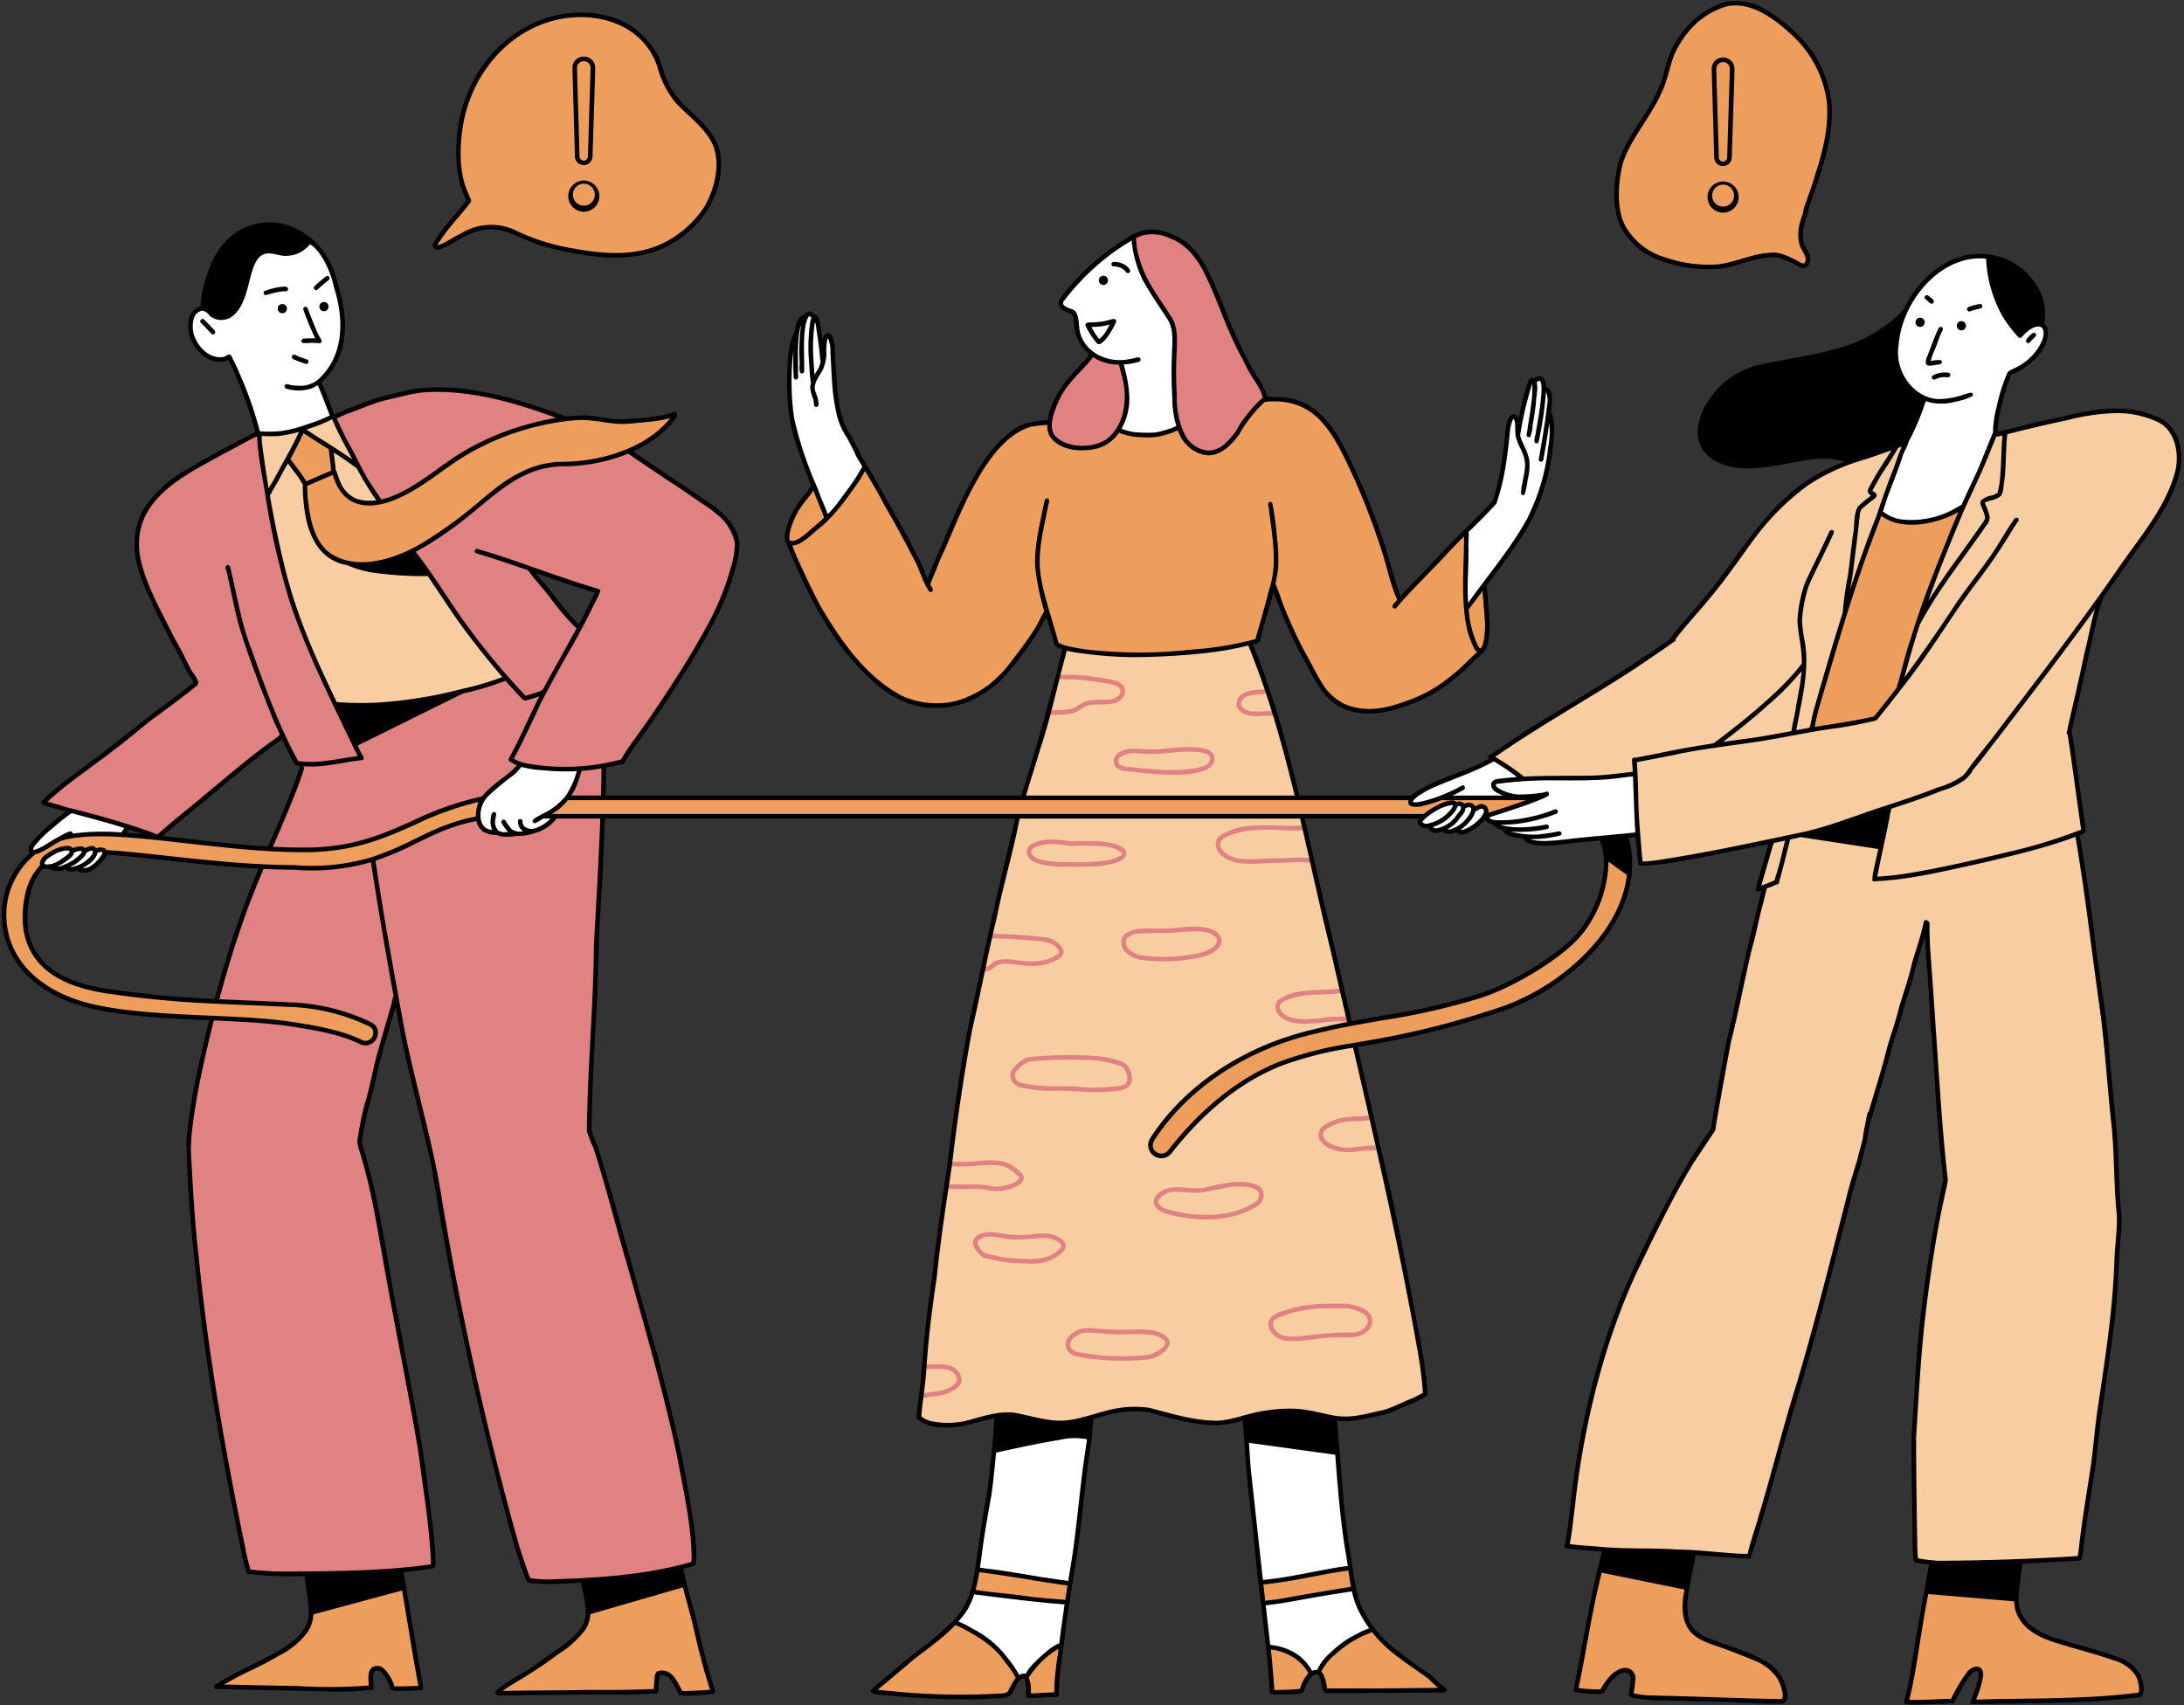
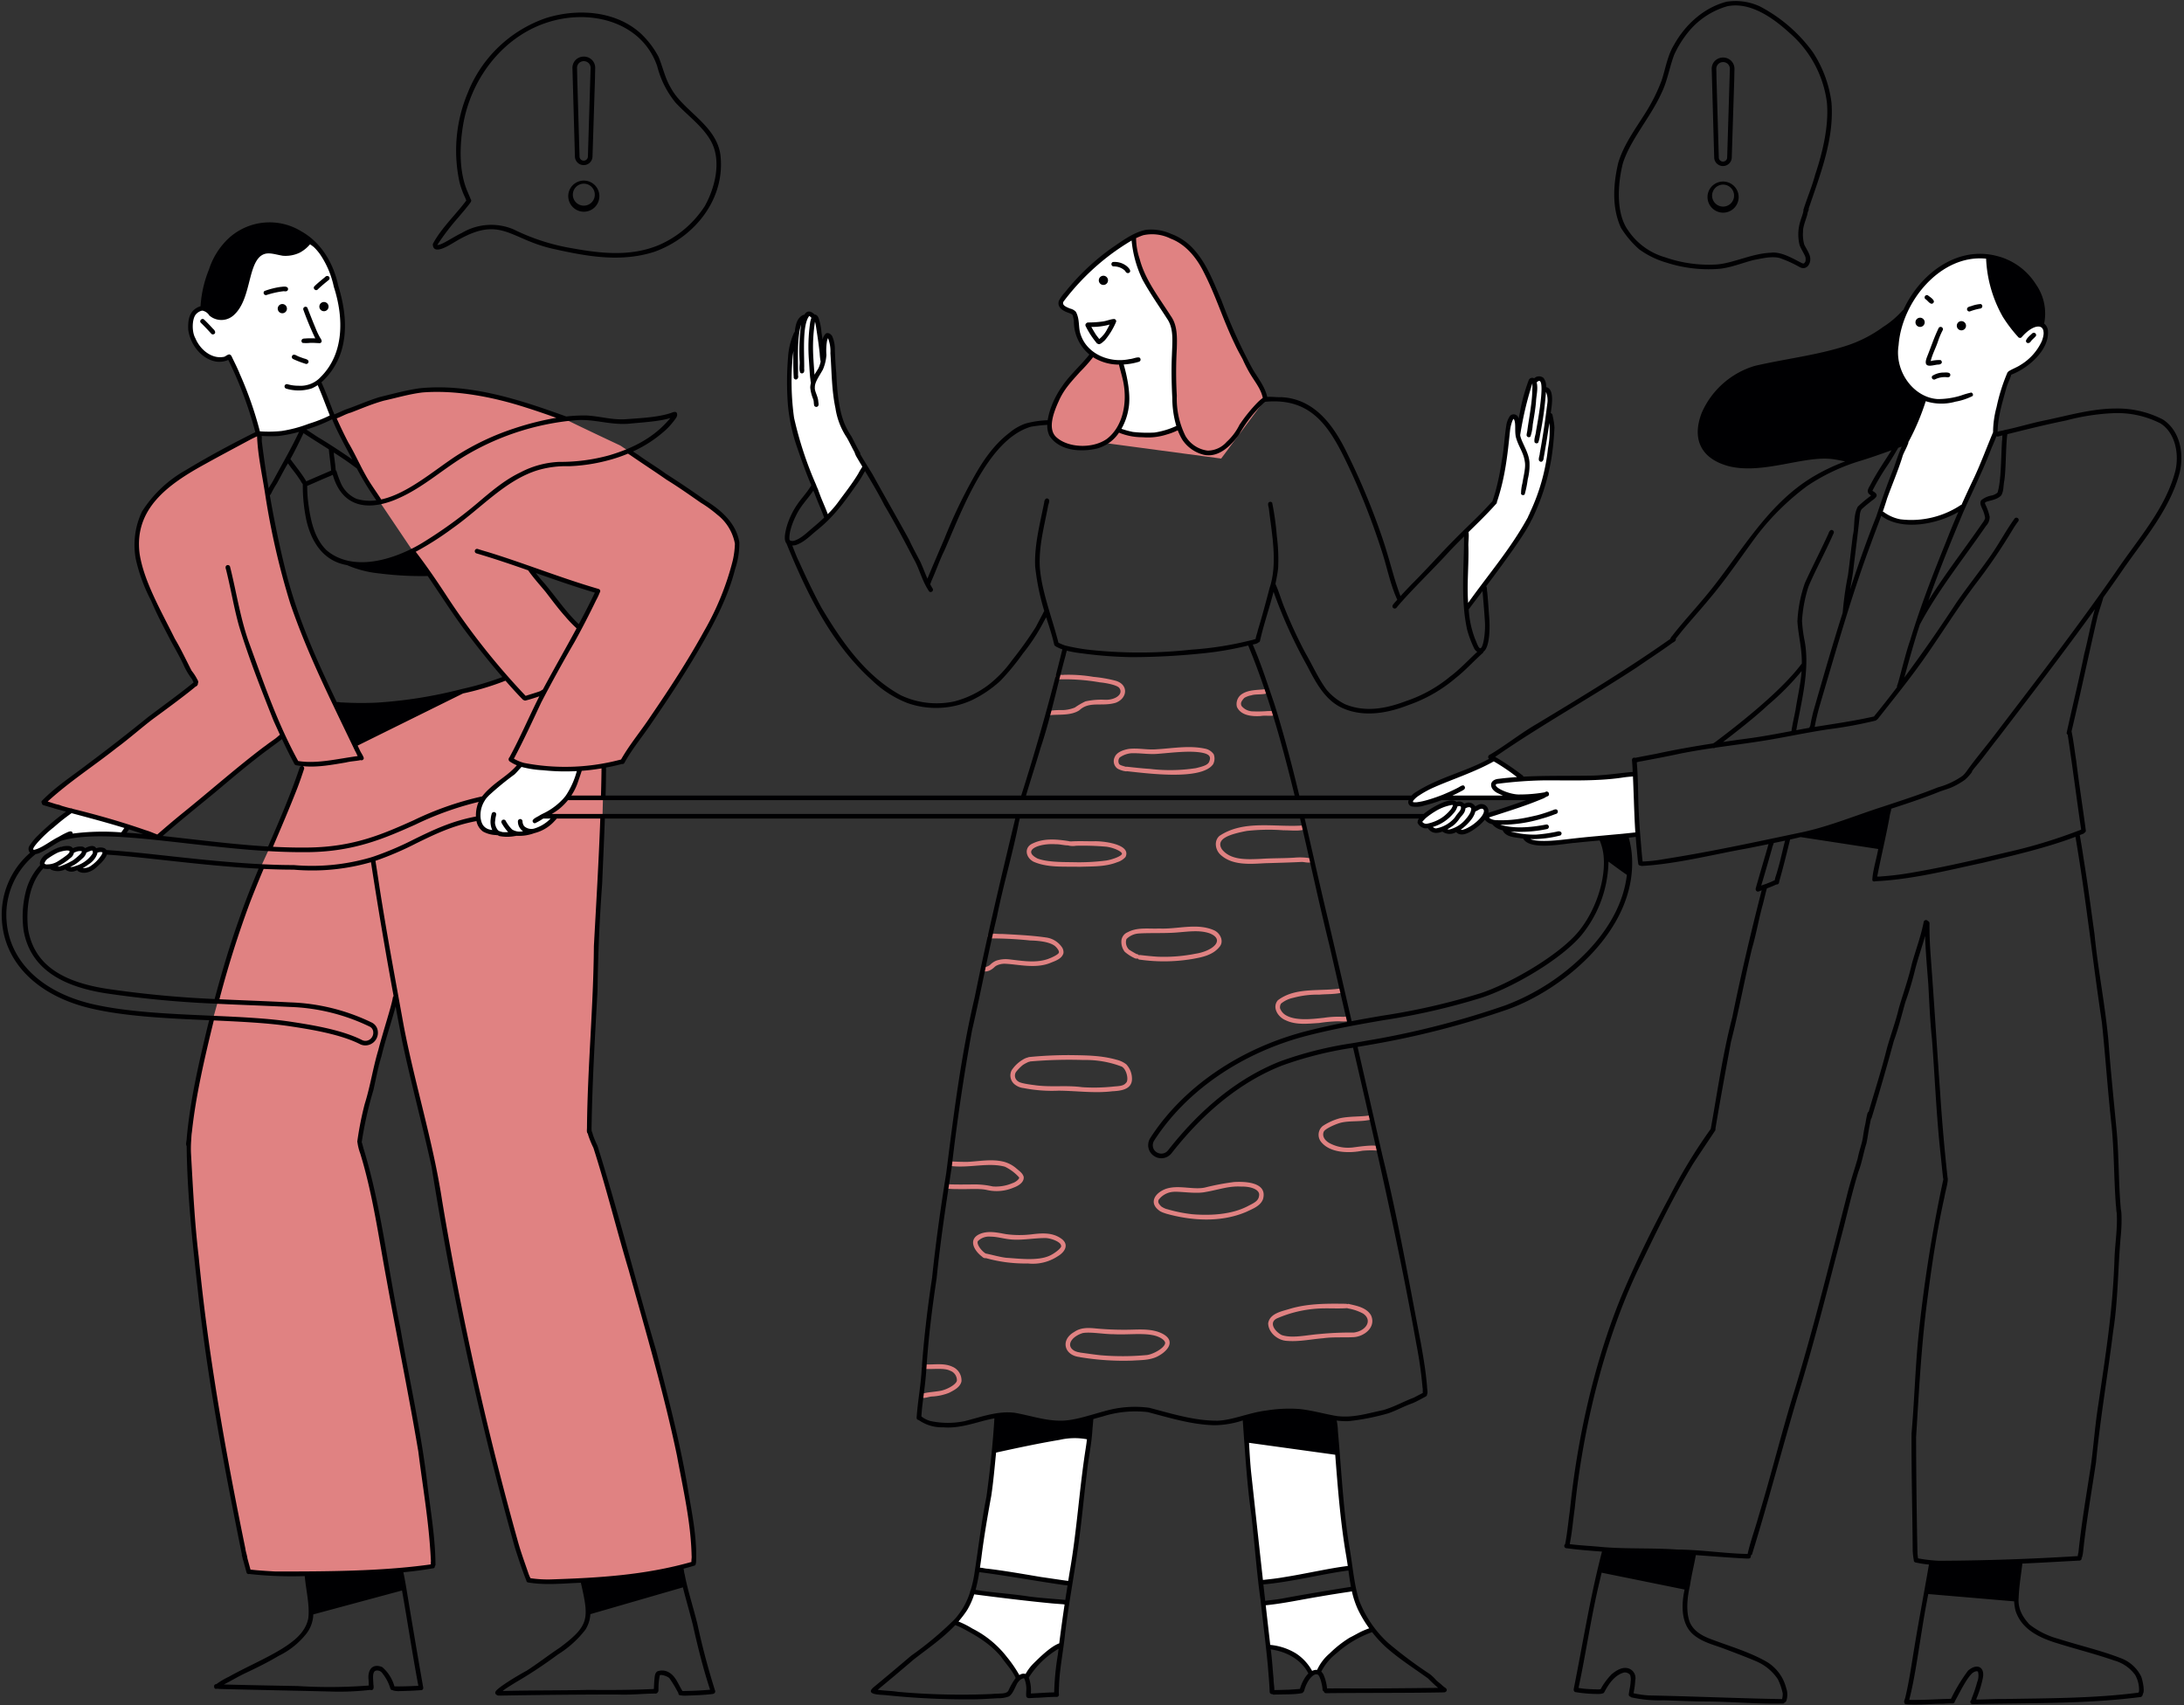
<svg xmlns="http://www.w3.org/2000/svg" fill="#000000" height="391.2" preserveAspectRatio="xMidYMid meet" version="1" viewBox="-0.4 -0.2 501.0 391.2" width="501" zoomAndPan="magnify">
  <rect x="-0.4" y="-0.2" width="501.0" height="391.2" fill="#333333" stroke="none" />
  <g data-name="Layer 20">
    <g id="change1_1">
-       <path d="M59.092,99.466l16.844-4.521,10.869,19.674,19.828,29.027,12.153,14.99L77.138,162.71l-6.791-14.522-4.05-11.004-5.195-23.195ZM359.177,354.574l10.402.87,24.014.936,7.157.334,11.691-40.066,10.32-38.631,5.075-18.068.378-3.776L439.24,219.745l2.211-7.632,2.211,26.925,1.034,19.115,1.226,12.191-3.05,15.519-2.41,16.939-1.607,21.619.042,6.945.255,26.518,13.136.57,23.846-1.119.901-.939,7.347-56.487,1.135-14.085.437-7.532-1.579-20.19-4.957-43.685-3.386-23.029,1.728-1.164-3.193-22.368,6.637-30.202,9.953-14.135s7.251-12.484,7.07-12.571c.87-2.837,1.748-5.838,1.068-8.726-.839-3.561-3.986-6.247-7.459-7.396s-7.242-.985-10.87-.507a132.511,132.511,0,0,0-14.143,2.922l-11.211,2.744-19.183,1.78s-13.208,4.34-13.291,4.489c-4.8,1.351-8.883,4.464-12.763,7.596-1.093.882-2.181,1.773-3.2,2.74a57.191,57.191,0,0,0-5.355,6.154l-18.585,23.962-24.148,15.366-17.214,11.699,7.123,5.146,25.64-1.231.523,12.668.804,7.48,9.482-.935,17.041-3.464,3.663-.833-3.403,10.92,1.887-.216-7.047,29.597-2.729,12.222-2.511,14.086-5.138,7.782-9.11,16.57-9.389,22.324-5.207,18.78-3.521,23.099ZM243.808,148.378l-6.624,25.123L233.145,186.03l-3.633,16.081-8.285,37.312-4.14,30.244L211.9,308.966l-.52,6.551s-.887,9.217-.715,9.548a10.956,10.956,0,0,0,6.649,1.914,27.634,27.634,0,0,0,6.92-1.198,28.116,28.116,0,0,1,5.194-1.11,23.224,23.224,0,0,1,7.921,1.168,16.558,16.558,0,0,0,8.157.543c2.353-.439,4.578-1.382,6.887-2.01a35.857,35.857,0,0,1,5.724-1.008,16.847,16.847,0,0,1,8.82.945,36.495,36.495,0,0,0,10.149,1.76,32.814,32.814,0,0,0,5.247-.25c1.384-.181,2.755-.46,4.142-.615a28.218,28.218,0,0,1,7.99.33s10.913-.41,11.255-.298a22.532,22.532,0,0,0,10.851-1.22,67.314,67.314,0,0,0,9.969-4.692l-1.423-12.462L317.884,272.06l-7.962-34.715-7.322-31.65-7.402-31.116-4.594-15.794s-4.629-11.59-4.584-11.482C272.066,149.482,257.736,151.384,243.808,148.378Z" fill="#f8cda2" />
-     </g>
+       </g>
    <g id="change2_1">
      <path d="M257.925,55.772a7.844,7.844,0,0,1,7.207-2.742,15.378,15.378,0,0,1,2.182.58,9.249,9.249,0,0,1,3.858,2.079c1.729,1.363,3.534,2.828,4.313,4.888.182.026,8.251,18.895,8.251,18.895l3.662,6.609,2.536,5.234-10.203,13.692-26.933-3.604a13.634,13.634,0,0,1-6.6,1.154,7.006,7.006,0,0,1-2.948-.788,6.152,6.152,0,0,1-2.735-5.68,13.788,13.788,0,0,1,2.217-6.186,39.555,39.555,0,0,1,7.647-8.722ZM168.418,125.855a33.45,33.45,0,0,1-3.833,12.965c-.085.296-10.02,17.695-10.02,17.695l-12.553,18.339-3.917.855-.317,12.839-1.425,33.522-1.52,37.576,1.605,3.326,5.342,19.015,7.391,25.477,7.76,33.416,1.468,11.762.106,6.103-9.893,2.608-15.066,1.32-12.701-.285L116.23,348.471l-11.508-49.739L101.67,283.328l-3.072-18.35-4.456-18.54L90.278,228.859l-8.32,33.142,2.471,7.781L88.62,292.408l5.142,28.158L97.31,342.981l1.679,16.112-8.89,1.14-21,.633-12.406-.707-4.044-17.653-6.736-43.394-2.471-25.466-.57-12.511,1.383-8.932,2.661-13.155L53.272,216.38l5.68-16.64,4.614-10.062,5.311-14.507-1.098-.359-3.41-6.198-11.54,9.386L35.651,191.896l-14.591-4.508-11.466-3.664,3.885-3.4L44.625,156.399,39.8,147.7l-7.665-16.249c-1.235-3.98-1.732-8.415-.074-12.247a19.075,19.075,0,0,1,1.478-2.692,22.638,22.638,0,0,1,2.207-2.977,25.485,25.485,0,0,1,3.78-3.284c1.457-1.087,2.956-2.143,4.477-3.146.211,0,14.887-7.971,14.887-7.971l4.477,27.06,3.505,12.511,4.044,10.368,5.585,12.29,10.379,1.784,22.035-5.437,6.683-2.45-.644-.813L100.287,135.125,86.72,114.97,78.654,100.769l-2.439-5.121-.95-.053A72.486,72.486,0,0,1,89.592,90.39a52.661,52.661,0,0,1,19.121-.422,96.071,96.071,0,0,1,18.55,4.962c.032.243,14.644,7.095,14.644,7.095l19.86,13.314a13.702,13.702,0,0,1,5.184,4.582,8.441,8.441,0,0,1,1.151,2.038A9.143,9.143,0,0,1,168.418,125.855ZM136.67,135.347l-15.373-4.656,11.17,12.881Zm153.742,27.596a29.536,29.536,0,0,1-3.681.056,3.398,3.398,0,0,1-2.329-1.237,1.114,1.114,0,0,1-.057-.878,3.16,3.16,0,0,1,.366-.586c.023-.031.024-.034.031-.043-.006.01.002.002.099-.12a2.137,2.137,0,0,1,.222-.229,4.705,4.705,0,0,1,1.62-.583c.994-.345,2.551-.042,3.853-.534a.532.532,0,0,0-.373-.901c-1.955.275-4.197.05-5.861,1.283a2.747,2.747,0,0,0-.957,2.819c.941,2.034,3.523,2.216,5.491,2.089.968-.2,2.667.128,3.397-.24C292.935,162.657,291.061,162.965,290.412,162.942Zm-34.867-6.955a31.7,31.7,0,0,0-5.138-.895,34.03,34.03,0,0,0-6.702-.471c-.527.102-1.488-.142-1.839.16a.532.532,0,0,0,.373.901,46.344,46.344,0,0,1,9.656.669c1.466.133,4.033.625,4.491,1.321.986,1.427-.993,2.746-3.21,2.679a16.943,16.943,0,0,0-4.577.363,16.323,16.323,0,0,0-2.426,1.414,7.988,7.988,0,0,1-2.889.588,18.571,18.571,0,0,0-2.867.15.483.483,0,0,0-.113-.019.891.891,0,0,0,.087.026,2.857,2.857,0,0,0-.461.128.527.527,0,0,0,.17.856c.131.051-.025-.007-.063-.026a.381.381,0,0,0,.196.063.445.445,0,0,0,.206-.019c-.094.038-.105.028.17.005,1.719-.228,4.669.185,6.606-1.134,2.318-2.156,5.144-.769,8.311-1.705C258.26,160.016,258.543,156.886,255.544,155.987Zm22.342,19.147c-2.679,3.829-15.377,2.06-19.837,1.603-.035.011-.06.038-.1.041a5.428,5.428,0,0,1-2.006-.637,2.118,2.118,0,0,1-.638-2.635c.497-1.188,2.053-1.677,3.23-1.883,2.091-.261,4.189.262,6.29.089,3.697-.206,7.441-.931,11.121-.165a3.158,3.158,0,0,1,2.082,1.314A2.812,2.812,0,0,1,277.887,175.135Zm-2.549-2.641c-2.861-.527-6.818-.004-10.154.259-2.045.184-4.078-.219-6.118-.132a5.383,5.383,0,0,0-2.609.97,1.35,1.35,0,0,0-.12,1.511c.237.261.513.314,1.218.531a1.926,1.926,0,0,0,.374.099.444.444,0,0,1,.11-.03c1.481.16,3.405.386,5.279.501a38.956,38.956,0,0,0,10.6-.163c1.475-.357,2.656-.669,3.02-1.379C277.459,173.484,277.166,172.859,275.338,172.493Zm25.271,24.37a.599.599,0,0,0-.75-.205,14.56,14.56,0,0,0-3.351-.083c-2.511.163-5.032.098-7.543.267-3.502.165-7.027.321-9.039-2.155-1.638-2.502,1.991-3.541,5.688-4.246a45.599,45.599,0,0,1,8.449-.146c1.545-.026,3.449.268,4.89-.214a.533.533,0,0,0-.373-.901c-6.368.499-13.535-1.378-19.212,2.376-1.357,1.143-.989,3.273.237,4.373,2.738,2.496,6.817,2.098,10.253,1.916,2.783-.075,5.566-.155,8.346-.288C298.931,197.537,300.985,198.212,300.609,196.863Zm-42.827-.436a4.143,4.143,0,0,1-1.899,1.19c-2.735,1.096-5.747.945-8.64,1.054-3.485-.107-7.184.264-10.464-1.127-1.913-.915-2.401-3.369-.195-4.27,2.563-1.21,5.507-.917,8.224-.49.018.004.027.022.044.028a3.997,3.997,0,0,0,.453.034c1.736-.116,3.471-.025,5.211-.033C252.373,192.716,259.247,193.423,257.782,196.427Zm-.824-.707c.165-.424-1.561-1.374-3.516-1.656a61.753,61.753,0,0,0-7-.222,4.234,4.234,0,0,1-1.869-.084c-.859.015-1.804-.294-2.85-.267-3.71-.268-7.838,1.37-4.122,3.275,2.014.774,5.17.824,7.935.841a49.489,49.489,0,0,0,7.85-.378C254.996,196.951,256.885,196.184,256.958,195.72Zm-13.752,21.406a5.251,5.251,0,0,0-3.754-2.252c-3.215-.471-6.765-.623-10.029-.801-.931.069-2.26-.244-3.071.13a.532.532,0,0,0,.373.901,85.886,85.886,0,0,1,9.202.472c2.137.047,4.579.348,5.739,1.326.698.669.934,1.215.822,1.486-.1.388-1.707,1.218-2.95,1.58-2.807.798-5.658.237-8.661-.085a6.919,6.919,0,0,0-2.75.322,4.332,4.332,0,0,0-1.433.986,2.698,2.698,0,0,1-.909.442c-.267.008-.572.042-.667.334-.26,1.14,1.277.673,1.813.322.617-.34.843-.729,1.206-.919a4.123,4.123,0,0,1,2.158-.449c3.027.16,6.734,1.129,10.075-.126,1.171-.496,2.819-.94,3.183-2.317A2.027,2.027,0,0,0,243.206,217.125Zm36.112-.05c-1.521,1.881-4.032,2.37-6.293,2.761a39.345,39.345,0,0,1-11.991.13.481.481,0,0,1-.429-.262,1.089,1.089,0,0,1-.836-.126,9.277,9.277,0,0,1-2.152-1.401,3.692,3.692,0,0,1-.779-2.453,2.323,2.323,0,0,1,1.473-2.056c2.219-1.194,4.791-.726,7.206-.84,4.179.211,8.681-1.357,12.638.43C279.536,213.91,280.459,215.805,279.318,217.075Zm-2.239-3.143c-2.393-.823-5.014-.365-7.785-.17-2.769.204-6.395.038-8.649.222a4.39,4.39,0,0,0-2.636,1.259,2.331,2.331,0,0,0,.61,2.439c.176.118,1.075.68,1.657.972a1.4,1.4,0,0,0,.258.072.522.522,0,0,1,.298.227,1.347,1.347,0,0,1,.567-.009c1.268.142,2.536.281,3.811.352a36.881,36.881,0,0,0,8.59-.675C277.856,218.008,280.76,215.403,277.079,213.932Zm31.968,19.177a2.965,2.965,0,0,0-1.232-.014,21.699,21.699,0,0,0-4.464.213c-2.595.278-6.815.834-9.05-.767a3.017,3.017,0,0,1-1.07-1.434l-.002-.013a2.439,2.439,0,0,1,.002-.371l.002-.017.001-.004a1.441,1.441,0,0,1,.231-.639l.02-.028a6.578,6.578,0,0,1,2.804-1.312,21.287,21.287,0,0,1,6.011-.723c1.709-.157,3.839-.041,5.428-.551a.532.532,0,0,0-.373-.901c-4.815.804-10.511-.392-14.625,2.747-1.393,1.654.06,3.878,1.781,4.574,2.367,1.151,5.136.79,7.68.639a32.786,32.786,0,0,1,4.231-.391c.756-.015,2.135.173,2.733-.177A.534.534,0,0,0,309.046,233.109ZM259.26,247.65c-.231,2.214-2.755,2.43-4.525,2.523-4.116.505-8.206-.118-12.323-.137a33.5,33.5,0,0,1-7.975-.593,3.939,3.939,0,0,1-2.124-.89,2.616,2.616,0,0,1-.635-3.218,7.928,7.928,0,0,1,2.556-2.425,4.031,4.031,0,0,1,1.271-.527.456.456,0,0,1,.091-.054,92.388,92.388,0,0,1,9.621-.451c3.773.053,7.046.078,10.508,1.056a5.925,5.925,0,0,1,2.248,1.06A4.897,4.897,0,0,1,259.26,247.65Zm-2.362-3.146a23.026,23.026,0,0,0-8.692-1.505,102.369,102.369,0,0,0-12.334.336.47.47,0,0,1-.299.094l-.008,0a9.524,9.524,0,0,0-1.294.688,9.941,9.941,0,0,0-1.617,1.647,1.559,1.559,0,0,0,.531,2.157c.582.473,3.091.757,4.31.917,3.431.406,6.902-.074,10.337.398a42.115,42.115,0,0,0,6.923-.119c1.391-.153,2.492-.081,3.128-.853C258.613,247.69,258.037,245.059,256.898,244.504Zm-24.2,23.324a7.244,7.244,0,0,0-2.84-1.492c-2.758-.68-5.556-.1-8.336.036-1.25.012-2.499-.041-3.748-.103a.528.528,0,1,0,0,1.056c4.296.503,8.508-.875,12.322.144a10.384,10.384,0,0,1,3.26,2.438c.237.239-.611,1.058-1.48,1.337a9.772,9.772,0,0,1-4.536.764,18.728,18.728,0,0,0-3.757-.464c-1.954-.001-3.905.053-5.859-.011-.406.061-1.125-.456-1.291.427-.004.385.374.553.709.576a17.802,17.802,0,0,0,1.955.071c2.313.11,5.122-.216,6.954.227a9.895,9.895,0,0,0,6.057-.554c1.045-.377,2.47-1.195,2.321-2.478C234.192,268.923,233.342,268.403,232.697,267.828Zm9.502,20.227a10.368,10.368,0,0,1-6.811,1.623,33.175,33.175,0,0,1-9.606-1.22.988.988,0,0,1-.881-.329c-2.034-1.522-3.342-4.231-.197-5.346,1.833-.628,3.801-.17,5.648.167a23.276,23.276,0,0,0,5.909.045c2.166-.272,4.519-.456,6.449.763C244.979,285.087,244.098,286.942,242.199,288.055Zm.797-2.487c-.064-.855-2.34-1.709-3.576-1.719-2.519-.013-5.029.502-7.559.347-1.915-.117-3.371-.666-5.036-.67a3.586,3.586,0,0,0-2.912,1.039c-.332.678.775,2.196,1.785,2.825,1.564.306,3.124.789,4.722.987,2.693.152,7.115.774,9.863-.439C241.39,287.476,243.341,286.033,242.996,285.568Zm46.343-10.685c-.564,1.61-2.374,2.254-3.792,2.934-5.816,2.508-12.559,2.102-18.547.405a.497.497,0,0,1-.088-.043,5.998,5.998,0,0,1-1.14-.457c-2.733-1.786-1.392-4.113,1.14-5.112,2.962-1.107,6.69.336,9.353-.418a56.537,56.537,0,0,1,6.443-1.2C285.304,270.849,290.387,271.028,289.339,274.883Zm-5.013-2.842c-2.825-.187-5.194.734-8.155,1.236-2.318.493-5.692-.177-7.488-.028a4.576,4.576,0,0,0-3.303,1.836c-.201.55.001.884.588,1.496a4.612,4.612,0,0,0,1.224.617.475.475,0,0,1,.088.007,33.764,33.764,0,0,0,5.842,1.181c4.422.354,8.992.013,12.527-1.761,1.518-.793,2.609-1.223,2.759-2.405C288.769,272.786,286.655,271.972,284.326,272.041Zm25.208-8.944a8.953,8.953,0,0,1-4.553-.83c-1.634-.729-2.17-1.953-1.673-2.906.439-.647,2.448-1.558,3.674-1.923,2.141-.6,4.792-.167,7.265-.804a.528.528,0,0,0-.46-.924c-1.843.337-4.569.153-6.835.654a13.542,13.542,0,0,0-3.939,1.785,2.613,2.613,0,0,0-.254,3.764c2.233,2.604,6.763,2.418,9.31,1.913a21.347,21.347,0,0,1,3.245-.065c.254-.004.543.051.736-.153C317.394,261.727,309.892,263.156,309.534,263.097Zm.584,43.488c-2.329.123-4.675-.076-6.994.247-2.797.229-5.594.849-8.408.598-2.038-.129-4.181-1.911-4.204-4.036.394-2.349,3.283-2.758,5.182-3.37,4.118-1.19,8.404-1.149,12.65-1.097a.456.456,0,0,1,.293.093c.252-.157.534.001.795.049,1.718.383,3.722.864,4.668,2.498C315.331,304.245,312.619,306.435,310.118,306.585Zm2.175-5.404a11.211,11.211,0,0,0-3.533-1.195.437.437,0,0,1-.142-.09.447.447,0,0,1-.071.042c-2.205.148-4.457-.047-6.675.098a27.692,27.692,0,0,0-9.449,2.295c-1.802.99-.345,2.967,1.173,3.76,2.388.834,5.687.009,8.552-.209a74.764,74.764,0,0,1,7.998-.353C312.957,305.183,314.549,302.714,312.293,301.18Zm-47.321,9.907c-1.754.814-3.72.755-5.608.875a60.381,60.381,0,0,1-11.971-.779c-.048.002-.083-.027-.126-.038-3.536-.368-4.482-3.913-1.25-5.751,1.489-1.038,3.194-.982,4.919-.81a69.593,69.593,0,0,0,8.783.265c2.183-.054,4.492-.09,6.49.913C269.528,307.468,267.382,309.923,264.971,311.087Zm-1.018-4.977c-2.496-.483-5.866-.037-8.829-.201-2.349.016-5.297-.59-7.156-.263-2.14.666-3.592,2.305-2.543,3.566a2.45,2.45,0,0,0,1.165.715c.27.12.595.114.871.211a2.075,2.075,0,0,1,.221.025c1.616.214,2.623.383,4.337.566a59.005,59.005,0,0,0,10.435-.022c1.401-.044,4.094-1.5,4.396-2.614C267.097,307.412,265.746,306.437,263.954,306.11Zm-45.857,7.269c-1.981-.95-4.287-.415-6.41-.55a.528.528,0,0,0,0,1.056c2.135.09,4.578-.28,5.878.406a2.311,2.311,0,0,1,1.54,2.296c-.21.849-2.02,1.878-3.487,2.248-1.113.253-3.058.366-3.932.602a3.207,3.207,0,0,0-.686.072.527.527,0,0,0-.17.856c.682.426,1.804-.145,2.582-.163a12.229,12.229,0,0,0,3.898-.845c1.135-.589,2.534-1.258,2.844-2.619A3.394,3.394,0,0,0,218.097,313.379Z" fill="#e08282" />
    </g>
    <g id="change3_1">
-       <path d="M367.179,192.665l-1.149-.54-13.305-5.046-17.407-.389-25.352.226-83.472.478-62.882-.273-32.626.064-18.146.163c-4.612.289-9.36.986-13.282,3.43-.341-.064-14.66,6.018-14.66,6.018-4.747,1.739-9.906,1.907-14.96,1.963q-5.598.062-11.197-.029c-.473-.014-18.601-1.671-18.601-1.671l-12.608-1.17c-4.955-.46-10.128-.891-14.75.95a9.082,9.082,0,0,0-5.433,4.791,19.336,19.336,0,0,0-1.866,7.381,14.444,14.444,0,0,0,4.423,12.172c2.765,2.569,6.435,3.913,10.065,4.948a44.822,44.822,0,0,0,12.782,2.005c.012.144,19.683,1.272,19.683,1.272l6.338.62a22.208,22.208,0,0,0,3.148.158c.709-.032,1.415-.131,2.124-.106a20.379,20.379,0,0,1,2.141.281c1.851.264,3.735.177,5.598.335,4.407.374,8.58,2.105,12.563,4.027a2.413,2.413,0,0,1,1.219,2.885,2.557,2.557,0,0,1-.538.867,2.901,2.901,0,0,1-2.129.913c.038-.194-6.973-2.755-6.973-2.755L63.047,234.35l-25.395-1.668c-6.34-.308-12.728-.623-18.889-2.149-1.922-.737-3.314-1.296-4.706-1.854-.603-.242-1.207-.485-1.798-.756a19.776,19.776,0,0,1-9.424-26.814,12.565,12.565,0,0,1,4.193-5.11,22.283,22.283,0,0,1,2.767-1.955,20.63,20.63,0,0,1,8.378-2.495,61.685,61.685,0,0,1,8.801-.032c17.108.715,33.962,4.538,50.736,2.592a47.603,47.603,0,0,0,5.992-1.04,37.785,37.785,0,0,0,8.595-3.322,54.023,54.023,0,0,1,17.404-6.404c.374-.157,18.49-.458,18.49-.458l108.546-.153,93.415-.037,22.146.055,20.797,13.024a20.288,20.288,0,0,1-.866,10.172,27.131,27.131,0,0,1-1.573,3.522,41.581,41.581,0,0,1-15.568,16.381c-2.333,2.183-5.592,3.551-8.805,4.762a160.665,160.665,0,0,1-36.214,9.007c-8.704,1.593-17.078,3.771-24.358,8.144-7.049,4.235-12.76,10.337-18.218,16.489a3.291,3.291,0,0,1-.937.819c-1.255.626-2.78-.691-2.889-2.09a5.999,5.999,0,0,1,1.535-3.819,56.263,56.263,0,0,1,17.853-15.464,84.979,84.979,0,0,1,22.188-8.385,108.776,108.776,0,0,0,13.155-2.051c7.486-1.5,14.995-3.047,22.172-5.653s14.057-6.324,19.49-11.688a22.163,22.163,0,0,0,5.604-8.217,19.639,19.639,0,0,0,2.474-11.827ZM69.044,98.759l-3.492,6.729s3.918,5.11,4.234,5.367a25.306,25.306,0,0,0,1.422,10.534,11.779,11.779,0,0,0,4.509,6.272,10.728,10.728,0,0,0,3.543,1.283c6.253,1.233,12.749-.918,18.198-4.225s10.119-7.727,15.16-11.627c3.581-2.771,7.475-5.337,11.892-6.334,3.479-.785,7.103-.555,10.644-.985a28.983,28.983,0,0,0,18.933-10.565c-7.23,2.565-15.189.519-22.857.746-12.258.363-23.572,6.564-33.766,13.751a30.62,30.62,0,0,1-12.684,5.383,6.65,6.65,0,0,1-2.217.109,5.257,5.257,0,0,1-1.444-.493,9.071,9.071,0,0,1-4.943-7.101l-.473-5.082Zm172.769,49.156a29.873,29.873,0,0,0,8.27,1.652,118.576,118.576,0,0,0,38.012-2.707l3.617-12.977,4.658,11.612s6.247,11.742,6.348,11.839a16.971,16.971,0,0,0,5.448,4.49,16.572,16.572,0,0,0,4.024.995,15.245,15.245,0,0,0,2.67.26,14.163,14.163,0,0,0,3.495-.637c1.908-.531,3.796-1.133,5.659-1.634,5.985-2.502,10.804-7.103,15.441-11.527a7.839,7.839,0,0,0,1.619-4.96c.222-4.213-.592-8.405-1.401-12.545l-2.147-11.837s-16.664,17.253-17.115,17.104c-1.883-5.753-3.648-11.544-5.404-17.506a146.634,146.634,0,0,0-7.186-16.476c-1.739-3.402-3.747-6.882-6.994-8.895a19.99,19.99,0,0,0-4.94-2.014,18.169,18.169,0,0,0-5.674-.975c-4.847,2.722-6.31,9.593-11.333,11.975a5.197,5.197,0,0,1-2.335.562,5.285,5.285,0,0,1-1.98-.496,9.755,9.755,0,0,1-4.977-5.432c-1.958,1.363-4.486,1.51-6.869,1.611-2.134.09-4.434.135-6.218-.988a11.472,11.472,0,0,1-13.365,3.124,4.709,4.709,0,0,1-1.786-1.217c-.763-.917-.896-2.187-1.426-3.5a11.486,11.486,0,0,0-6.303,1.312,22.859,22.859,0,0,0-4.438,3.411,15.339,15.339,0,0,0-4.338,5.395l-3.602,6.717-8.825,20.113L207.608,123.37l-9.704-16.823L186.422,111.03s-4.889,7.032-4.878,7.076a12.931,12.931,0,0,0-.916,6.895s6.728,14.398,6.754,14.322c4.517,6.997,9.202,14.173,16.018,18.96,3.321,2.332,7.373,4.074,11.457,3.333a31.519,31.519,0,0,0,4.57-.642,19.544,19.544,0,0,0,7.553-3.88,36.881,36.881,0,0,0,5.886-6.189l4.369-6.207,2.363-4.09Zm48.65,229.871.989,10.348s6.32-.386,6.543-.407a19.655,19.655,0,0,1,1.206-2.459,4.247,4.247,0,0,1,1.298-1.532,1.688,1.688,0,0,1,1.901-.022,2.186,2.186,0,0,1,.605.917,7.948,7.948,0,0,1,.593,3.045l27.049-.244-3.936-3.584L316.46,376.182s-3.29-4.641-3.425-4.736c-2.722-3.553-3.368-8.233-3.804-12.688l-20.705,2.855ZM224.288,357.94l-.676,3.027c-.264,1.179-.527,2.36-.894,3.512a29.313,29.313,0,0,1-2.801,5.987c.027-.039-5.452,5.187-5.452,5.187l-14.414,12.18,13.972,1.159,16.888-.515a4.724,4.724,0,0,0,1.008-1.759,4.326,4.326,0,0,1,1.041-1.736,1.524,1.524,0,0,1,1.874-.192,2.111,2.111,0,0,1,.618,1.338,16.846,16.846,0,0,1,.26,2.663c.07,0,6.357-.405,6.357-.405L242.93,377.56l2.483-16.519ZM106.951,45.799s-7.743,10.012-7.722,10.045c-.076.437.375.82.818.847a2.431,2.431,0,0,0,1.249-.4q3.426-1.831,6.992-3.383a13.742,13.742,0,0,1,2.757-.958,9.894,9.894,0,0,1,4.633.312,29.074,29.074,0,0,1,4.773,2.002,84.381,84.381,0,0,0,15.646,3.87,37.543,37.543,0,0,0,5.218.47,22.654,22.654,0,0,0,7.689-1.284,26.228,26.228,0,0,0,11.78-8.67,14.535,14.535,0,0,0,1.453-2.11,14.416,14.416,0,0,0,1.012-2.479,19.591,19.591,0,0,0,.809-10.431,15.188,15.188,0,0,0-2.269-3.946c-1.899-2.384-4.468-4.141-6.537-6.378a20.105,20.105,0,0,1-3.547-5.346c-1.048-2.315-1.653-4.819-2.788-6.944a15.79,15.79,0,0,0-8.59-6.73,22.416,22.416,0,0,0-11.007-.691c-7.121.795-13.64,4.99-17.961,10.705a37.152,37.152,0,0,0-7.025,19.946A42.003,42.003,0,0,0,106.951,45.799ZM407.16,58.23l5.23,2.273a2.032,2.032,0,0,0,1.297.245,1.545,1.545,0,0,0,.895-1.728,10.477,10.477,0,0,0-1.176-2.848,9.214,9.214,0,0,1-.314-5.655,41.829,41.829,0,0,1,1.855-5.446,52.323,52.323,0,0,0,2.364-8.426,47.179,47.179,0,0,0,1.918-9.22,23.852,23.852,0,0,0-5.855-17.298,37.373,37.373,0,0,0-3.256-3.18,30.334,30.334,0,0,0-6.7-4.768A13.11,13.11,0,0,0,395.416.845a13.556,13.556,0,0,0-5.796,2.802,20.336,20.336,0,0,0-6.004,7.689c-2.072,4.645-2.453,10.16-5.905,14.339-2.794,4.146-5.448,8.497-6.69,13.341s-.908,10.3,1.932,14.416c3.148,4.561,8.834,6.764,14.349,7.31a33.112,33.112,0,0,0,12.906-1.283C402.482,58.762,404.968,57.278,407.16,58.23Zm23.806,59.128-9.059,25.857-6.954,24.165,14.603-2.695,6.085-7.997,3.955-14.516,5.302-13.907,4.825-12.04ZM366.997,358.493l-4.123,19.119-1.856,9.875s5.94.483,6.104.414a19.352,19.352,0,0,1,3.079-3.691,4.673,4.673,0,0,1,2.047-1.117,1.702,1.702,0,0,1,1.238.15c.711.444.734,1.452.674,2.287l-.235,3.319,23.226,1.051s11.556.222,11.522.213a7.452,7.452,0,0,0-1.038-5.724,10.501,10.501,0,0,0-4.518-3.793c-.883-.407-1.807-.715-2.725-1.035a102.114,102.114,0,0,1-10.841-4.494,6.805,6.805,0,0,1-1.497-.896c-1.337-1.144-1.623-3.081-1.674-4.84a32.048,32.048,0,0,1,.56-6.959Zm74.81,4.964-4.988,26.927s10.582-.27,10.778-.353l2.31-4.254c.649-1.195,1.426-2.497,2.732-2.878a1.12,1.12,0,0,1,1.355.4,1.294,1.294,0,0,1,.07.606,22.421,22.421,0,0,1-1.683,6.468l30.033-.752s8.306-1.1,8.269-1.331c.079-1.779.11-3.721-.971-5.136a5.644,5.644,0,0,0-1.121-1.063c-2.232-1.673-5.013-2.395-7.707-3.12q-4.427-1.192-8.814-2.522c-2.748-.833-5.604-1.78-7.598-3.846a8.889,8.889,0,0,1-2.167-8.241ZM134.781,368.764c-.449,2.119-.946,4.337-2.369,5.969a12.792,12.792,0,0,1-1.653,1.5c-1.247,1.006-2.494,2.012-3.794,2.949-4.319,3.112-9.207,5.452-13.156,9.021.03.131,16.854-.139,16.854-.139l19.274-.18a18.738,18.738,0,0,1,.174-3.03,1.862,1.862,0,0,1,.614-1.345,1.319,1.319,0,0,1,.796-.196,3.692,3.692,0,0,1,2.628,1.898,15.858,15.858,0,0,1,1.594,2.948c.002.061,7.36-.369,7.36-.369l-2.894-9.896-3.559-14.863Zm-63.698.129a8.812,8.812,0,0,1-1.546,5.358,13.116,13.116,0,0,1-4.129,3.83c-.077.2-16.202,8.722-16.202,8.722l10.209.368,25.406-.183a18.867,18.867,0,0,1,.174-3.245,1.337,1.337,0,0,1,.242-.698,1.055,1.055,0,0,1,.935-.28,2.813,2.813,0,0,1,1.683.942,8.365,8.365,0,0,1,1.093,1.633l.989,1.764c-.141-.035,6.262-.132,6.262-.132l-3.75-23.008-.161.214Z" fill="#ed9e5d" />
-     </g>
+       </g>
    <g id="change4_1">
      <path d="M132.348,176.166a14.054,14.054,0,0,1-1.571,5.037,12.574,12.574,0,0,1-2.294,3.527,14.62,14.62,0,0,1-3.309,2.269l1.769.219a8.576,8.576,0,0,1-3.983,2.993,20.066,20.066,0,0,1-4.904,1.136,13.351,13.351,0,0,1-4.927-.064,5.455,5.455,0,0,1-3.776-2.933,5.672,5.672,0,0,1,.961-5.408,17.946,17.946,0,0,1,4.308-3.764,14.733,14.733,0,0,0,4.164-3.905A43.733,43.733,0,0,0,132.348,176.166ZM15.746,185.692a35.793,35.793,0,0,0-8.633,7.347,2.747,2.747,0,0,0-.664,1.103.99.99,0,0,0,.437,1.12,1.345,1.345,0,0,0,.946-.021c2.724-.798,4.885-3.016,7.644-3.679a13.333,13.333,0,0,1,2.45-.288,84.937,84.937,0,0,1,9.707.067s1.33-2.135,1.261-2.097a13.629,13.629,0,0,0-4.165-1.23C21.742,187.371,18.886,186.118,15.746,185.692ZM9.402,198.182a2.269,2.269,0,0,0,2.418.355c-.058.511.541.875,1.055.848a9.639,9.639,0,0,0,1.484-.403.625.625,0,0,1,.314-.007.951.951,0,0,1,.3.205,1.465,1.465,0,0,0,1.647.112c.177-.108.359-.263.564-.226.242.044.356.327.564.46a.939.939,0,0,0,.512.106,6.1,6.1,0,0,0,5.392-3.422c.229-.486.348-1.161-.083-1.481a1.073,1.073,0,0,0-.964-.061,4.567,4.567,0,0,1-.957.298.398.398,0,0,1-.257-.043.656.656,0,0,1-.168-.225,1.052,1.052,0,0,0-.947-.446,1.982,1.982,0,0,0-1.01.393.538.538,0,0,1-.361.143.584.584,0,0,1-.251-.14,1.694,1.694,0,0,0-1.576-.235c-.348.128-.649.37-1.006.468a.351.351,0,0,1-.241,0,.487.487,0,0,1-.172-.193,1.492,1.492,0,0,0-1.136-.606,3.227,3.227,0,0,0-1.305.225,12.358,12.358,0,0,0-2.582,1.335,3.433,3.433,0,0,0-1.332,1.286C9.033,197.492,9.14,198.285,9.402,198.182ZM52.351,82.071l3.912,8.617s2.167,8.617,2.379,8.753a35.115,35.115,0,0,0,7.184-.427,42.581,42.581,0,0,0,10.191-3.784s-3.287-7.634-3.27-7.689c3.236-2.495,4.92-6.614,5.24-10.688a34.408,34.408,0,0,0-1.704-12.072,22.949,22.949,0,0,0-2.083-5.342,9.034,9.034,0,0,0-4.125-3.863,10.671,10.671,0,0,0-5.921-.376A23.086,23.086,0,0,0,46.375,70.441a2.643,2.643,0,0,0-2.221,1.182A4.792,4.792,0,0,0,43.39,74.101a8.282,8.282,0,0,0,1.971,5.854,5.754,5.754,0,0,0,1.199,1.078C48.192,82.097,50.298,81.975,52.351,82.071Zm136.914,36.8,4.786-5.639,3.7-6.256s-5.551-11.101-5.682-11.041a62.002,62.002,0,0,1-1.337-13.94,11.105,11.105,0,0,0-.626-5.048c-.069-.144-.166-.3-.323-.326-.219-.036-.378.195-.478.393-.354.705-.708,1.409-1.145,2.136a15.929,15.929,0,0,0-.866-5.027,4.331,4.331,0,0,0-.78-1.496,1.788,1.788,0,0,0-1.497-.652c-.79.097-1.323.839-1.701,1.54-2.385,4.43-2.576,9.676-2.63,14.707a54.39,54.39,0,0,0,.145,5.632,28.936,28.936,0,0,0,2.133,8.518ZM256.762,82.969a20.806,20.806,0,0,1-.732,15.394,6.085,6.085,0,0,0,3.636,1.087,19.818,19.818,0,0,0,10.151-1.672,42.336,42.336,0,0,1-1.169-11.071c.121-4.528.943-9.243-.709-13.46-1.03-2.631-2.937-4.809-4.398-7.228a37.686,37.686,0,0,1-4.205-11.806c-6.084,3.682-11.83,8.2-15.734,14.144-.419.638-.808,1.514-.327,2.106a1.874,1.874,0,0,0,.72.469c.612.275,1.223.55,2.232.979a12.244,12.244,0,0,0,2.857,8.043A8.466,8.466,0,0,0,256.762,82.969Zm79.105,39.129.056,17.572s13.291-18.523,13.492-18.625a54.643,54.643,0,0,0,6.279-22.45c.069-1.215.058-2.554-.763-3.254a39.276,39.276,0,0,0,.118-4.093,2.879,2.879,0,0,0-.268-1.284,3.11,3.11,0,0,0-1.127-1.02c-.02-.059.02-.131.137-.237-.19-.592-.078-1.343-.561-1.734a1.141,1.141,0,0,0-.59-.222,2.167,2.167,0,0,0-1.77.677,2.938,2.938,0,0,0-.764,1.769s-2.176,8.012-2.194,8.103a3.749,3.749,0,0,0-.882-1.746.651.651,0,0,0-.449-.266c-.326.001-.471.403-.526.724l-1.851,10.699-1.616,8.246ZM227.953,331.294l-4.371,28.811,21.393,2.865,4.428-31.552.13-3.484Zm-5.136,33.559a46.649,46.649,0,0,1-2.304,4.962,28.517,28.517,0,0,0-1.297,2.542,24.821,24.821,0,0,1,14.02,12.786,9.853,9.853,0,0,0,1.062-.661c.358-.214.795-.364.962-.18a27.906,27.906,0,0,1,7.46-6.753l1.734-10.244Zm66.475,2.949s1.188,9.916,1.331,10.015a10.347,10.347,0,0,1,5.785,1.572,10.236,10.236,0,0,1,3.946,4.644,2.203,2.203,0,0,1,1.711-.371,16.805,16.805,0,0,1,5.141-6.213,32.54,32.54,0,0,1,7.094-3.9,21.637,21.637,0,0,1-4.352-9.082Zm-.643-4.917,20.697-3.373-2.485-20.247-1.048-9.621-20.589-.973,1.947,18.867Zm79.697-184.81-10.173.166-9.995-.07-5.78-4.293a11.79,11.79,0,0,0-2.357,1.126c-5.323,2.926-11.656,3.957-16.483,7.644a1.28,1.28,0,0,0-.633.926.876.876,0,0,0,.631.757,2.307,2.307,0,0,0,1.041.033,29.771,29.771,0,0,0,5.926-1.643c.168.001,13.559.193,13.559.193l9.25-.697-12.979,5.002a1.377,1.377,0,0,0-.034-1.983.882.882,0,0,0-.299-.192,1.148,1.148,0,0,0-.46-.04,5.08,5.08,0,0,0-1.709.413,3.591,3.591,0,0,0-1.326-.91,8.503,8.503,0,0,0-3.116-.056,1.572,1.572,0,0,0-1.568-.478,5.505,5.505,0,0,0-1.727.603,19.317,19.317,0,0,0-2.16,1.305q-1.015.695-1.973,1.466a2.288,2.288,0,0,0-.539.549.814.814,0,0,0-.092.737,1.098,1.098,0,0,0,.963.506,1.968,1.968,0,0,1,1.091.274c.175.141.285.349.461.488a1.382,1.382,0,0,0,1.117.151,3.011,3.011,0,0,1,1.15-.113c.408.083.743.379,1.143.492.761.216,1.56-.264,2.347-.182.418.044.806.244,1.222.305a3.016,3.016,0,0,0,1.288-.153,7.98,7.98,0,0,0,4.183-2.999.994.994,0,0,0,.59.673,5.712,5.712,0,0,1,.805.356c.346.234.545.637.876.892.505.389,1.216.366,1.782.657a6.246,6.246,0,0,1,.883.655,8.103,8.103,0,0,0,4.001,1.236,7.32,7.32,0,0,0,3.123,1.378,13.395,13.395,0,0,0,3.345.075q2.086-.15,4.155-.466c.115-.04,15.483-1.988,15.483-1.988l-.454-13.927Zm72.221-86.808-4.13,10.586s-5.571,15.338-5.564,15.559a8,8,0,0,0,5.153,2.116,21.304,21.304,0,0,0,13.969-3.46s7.449-17.066,7.357-16.77a31.748,31.748,0,0,1,3.195-13.946,16.121,16.121,0,0,0,5.427-3.443,8.768,8.768,0,0,0,2.309-3.336,4.632,4.632,0,0,0-.308-3.946,5.869,5.869,0,0,0-3.153-2.184s-9.207-13.765-9.271-13.858a16.919,16.919,0,0,0-13.387,4.782,26.753,26.753,0,0,0-2.74,3.317,33.357,33.357,0,0,0-4.572,8.2,16.649,16.649,0,0,0-.765,9.262A9.273,9.273,0,0,0,440.567,91.266Z" fill="#ffffff" />
    </g>
    <g id="change5_1">
      <path d="M450.897,70.468c.249-.343.751-.362,1.122-.517a7.479,7.479,0,0,1,1.935-.399.528.528,0,0,1,.18.924c-.2.156-.486.13-.722.204a13.369,13.369,0,0,0-1.919.565A.532.532,0,0,1,450.897,70.468Zm-7.993-1.018c.998-.605-.603-1.513-1.08-1.906a.528.528,0,0,0-.577.856C441.76,68.666,442.313,69.684,442.904,69.45Zm1.231,13.998c.76.03,1.255-.519.646-1.031a7.745,7.745,0,0,0-2.294.228c.467-1.805,1.162-2.932,1.75-4.737a16.506,16.506,0,0,1,.992-2.314.528.528,0,1,0-.912-.533c-1.117,2.347-1.706,4.232-2.622,6.513C440.47,84.601,442.907,83.543,444.135,83.448Zm-1.284,2.594a.528.528,0,0,0,.681.776,4.881,4.881,0,0,1,2.127-.497c.43-.039,1.088.229,1.301-.291.272-1.024-1.227-.726-1.831-.747A4.905,4.905,0,0,0,442.851,86.042Zm22.631-7.952c.338-.451.831-.784,1.159-1.223a.528.528,0,0,0-.856-.577c-.456.432-1.305,1.111-1.442,1.71C464.399,78.709,465.21,78.63,465.481,78.09ZM255.649,73.434a.54.54,0,0,1-.074.327,16.322,16.322,0,0,1-2.534,4.118c-.391.317-.781.792-1.288.887a.454.454,0,0,1-.285-.084.464.464,0,0,1-.211-.074,19.631,19.631,0,0,1-2.597-3.959.517.517,0,0,1,.243-.739.553.553,0,0,1,.18-.127,24.258,24.258,0,0,0,3.611-.243c.729-.127,1.425-.401,2.154-.528a.234.234,0,0,1,.085.011A.522.522,0,0,1,255.649,73.434Zm-1.52.834a15.104,15.104,0,0,1-4.181.538c.285.517.591,1.024.897,1.531.317.507.549.739.919,1.246a6.668,6.668,0,0,0,1.816-2.249A11.171,11.171,0,0,0,254.129,74.268Zm.943-13.342a3.67,3.67,0,0,1,2.399.814c.427.298.286.697.941.722,1.081-.329-.066-1.436-.581-1.778a4.455,4.455,0,0,0-2.962-.769A.528.528,0,0,0,255.071,60.926ZM48.514,75.284c-.673-.735-1.355-1.464-2.077-2.151-.476-.491-1.236.269-.747.747.83.794,1.615,1.634,2.381,2.49a.53.53,0,0,0,.373.155C49.246,76.421,48.984,75.649,48.514,75.284Zm20.5,3.192a8.382,8.382,0,0,0,1.687-.006c.851-.045,1.867.073,2.306.057.736-.28.224-.932-.048-1.367a17.406,17.406,0,0,1-1.015-2.187c-.646-1.517-1.234-3.072-1.842-4.596a.528.528,0,0,0-.924.46,70.997,70.997,0,0,0,2.741,6.597c-.678-.025-1.358-.022-2.035.006-.325.058-.718-.034-.977.206A.533.533,0,0,0,69.014,78.476Zm.57,4.756a.531.531,0,0,0,.722-.189c.314-.598-.403-.852-.861-.968-.289-.074-1.473-.525-1.258-.451-.418-.126-.812-.501-1.26-.434a.532.532,0,0,0-.126.965A22.407,22.407,0,0,0,69.584,83.232ZM60.73,67.49a20.189,20.189,0,0,1,3.749-.856c.29-.053.604.067.879-.036a.527.527,0,0,0,.17-.856c-.436-.318-1.062-.14-1.566-.114a18.122,18.122,0,0,0-3.691.937A.528.528,0,0,0,60.73,67.49Zm11.759-1.279c.714-.714,2.043-1.784,2.459-2.121a.532.532,0,0,0,.107-.829.591.591,0,0,0-.852.078c-.834.693-1.688,1.364-2.46,2.126C71.252,65.941,72.012,66.701,72.489,66.212Zm408.278,75.048c-2.038,8.774-3.875,17.579-5.965,26.342.475,2.196.707,4.508,1.077,6.736.644,5.374,1.52,10.843,2.207,16.038a.46.46,0,0,1-.275.443.728.728,0,0,1-.443.317c-.222.095-.475.179-.707.274a.333.333,0,0,1,.053.106c.275,1.615.56,3.241.792,4.867,1.014,6.25,1.732,11.698,2.576,17.854.802,8.161,2.376,15.71,3.178,24.294.517,7,1.256,13.968,1.911,20.947.517,5.786.401,11.593.908,17.368a4.463,4.463,0,0,0,.095.729,6.595,6.595,0,0,1,.085,1.035,34.97,34.97,0,0,1-.137,4.455c-.697,7.433-.612,14.95-1.795,22.352-1.204,9.787-2.914,19.564-3.917,29.911-1.024,6.81-2.281,14.021-2.946,20.451a8.941,8.941,0,0,1-.253,1.341c-.021.042-.074.063-.106.106a.483.483,0,0,1-.127.465c-.222.232-.57.148-.866.18-4.202.232-8.404.475-12.606.665,0,.063-.01.137-.01.201-.327,2.756-.697,4.804-.824,7.602-.211,2.471.813,4.339,2.46,6.145a18.576,18.576,0,0,0,6.704,3.326c4.825,1.552,9.808,2.661,14.528,4.529a8.474,8.474,0,0,1,4.434,4.149c.38,1.087.76,3.178.444,3.801-.148.211-.063.792-.686.887-.011,0-.021-.01-.032-.01-12.723,1.637-25.624,1.309-38.442,1.626a.524.524,0,0,1-.275-.961,4.697,4.697,0,0,1,.275-.824,29.26,29.26,0,0,0,1.066-3.252,3.853,3.853,0,0,0,.19-2.439c-.201-.106-.475-.169-1.183.264-1.32,1.077-2.893,4.318-4.107,6.546l-.021.021a.944.944,0,0,1-.032.148.506.506,0,0,1-.486.327c-.76-.011-1.51.042-2.27.084-2.703-.011-5.416.296-8.109.137a.451.451,0,0,1-.127-.021c-.613.085-.729-.644-.475-1.087.053-.296.106-.222.158-.56.919-3.833,1.446-7.75,2.101-11.635,1.035-6.271,2.228-12.511,3.305-18.783a23.366,23.366,0,0,1-3.062-.475h-.042l-.063-.032a.213.213,0,0,1-.085-.042.551.551,0,0,1-.116-.105l-.011-.011v-.011a.473.473,0,0,1-.095-.338,15.173,15.173,0,0,1-.253-2.207c-.063-8.964-.317-17.927-.264-26.891.633-7.169.824-14.38,1.51-21.538A332.712,332.712,0,0,1,445.409,270.3a.373.373,0,0,1-.053-.085c-.243-1.974-.412-3.97-.633-5.955-.94-8.679-1.278-17.41-1.943-26.11-.443-4.16-.602-8.341-.834-12.522-.275-3.695-.623-7.391-.739-11.097-.739,2.661-1.689,5.279-2.354,7.971a71.228,71.228,0,0,1-2.164,7.19c-.845,2.988-1.584,5.997-2.65,8.922q-2.407,8.853-5.089,17.642a.523.523,0,0,1-.148.243c-.074.317-.148.644-.201.961-.443,2.059-.475,2.84-.845,4.646-.686,2.154-1.024,4.413-1.848,6.535-1.288,4.202-2.302,8.499-3.379,12.765-3.4,12.902-6.567,25.867-10.526,38.621-3.59,12.068-6.747,24.262-10.463,36.288a.441.441,0,0,1-.338.348.522.522,0,0,1-.105.57c-.222.222-.549.137-.834.148-3.885-.19-7.76-.517-11.646-.792-.412,2.344-1.003,4.656-1.351,7.011-.665,2.861-.918,6.06-.042,8.351.845,2.017,2.713,3.083,4.603,3.822,4.382,1.689,9.006,2.967,13.092,5.321a9.853,9.853,0,0,1,4.424,5.997,4.443,4.443,0,0,1,.169,2.407c-.053.348-.18.834-.549.908a.393.393,0,0,1-.264.232c-5.955.158-11.931-.433-17.896-.465-3.21,0-6.398-.179-9.597-.264a29.803,29.803,0,0,1-7.317-.665.45.45,0,0,1-.253-.169.504.504,0,0,1-.412-.433c.137-1.246.401-1.985.433-3.03a3.41,3.41,0,0,0-.106-1.51,1.533,1.533,0,0,0-1.446-.57c-2.006.581-3.357,2.376-4.508,4.551a.602.602,0,0,1-.148.137c-.021.021-.032.042-.053.063a.039.039,0,0,0-.032.011h-.011a3.8,3.8,0,0,1-1.256.158,32.014,32.014,0,0,1-5.121-.433.519.519,0,0,1-.37-.517c0-.032-.021-.053-.021-.084,2.112-10.537,3.78-21.211,6.504-31.632-2.65-.201-5.3-.391-7.919-.75a1.572,1.572,0,0,1-.211-.01c-.021,0-.032-.021-.053-.021a.294.294,0,0,0-.095-.01.53.53,0,0,1-.18-.919c.011-.042.021-.095.032-.137.507-2.692.665-4.814,1.067-7.602,1.584-15.658,5.395-33.522,11.762-49.01,3.263-7.76,6.989-15.32,10.98-22.732a119.635,119.635,0,0,1,9.566-15.784c.021-.19.084-.391.105-.581,1.499-8.341,2.671-16.766,4.825-24.98,1.985-9.787,4.276-19.501,6.757-29.183-.243.095-.475.18-.718.275a.531.531,0,0,1-.655-.602.458.458,0,0,1-.011-.053c.654-2.376,1.974-6.81,2.956-10.22-1.668.338-3.326.676-4.983,1.003-8.003,1.425-15.964,3.526-24.083,4.012a.39.39,0,0,1-.275-.085c-.021,0-.032.01-.042.01a.526.526,0,0,1-.486-.327c-.201-1.299-.264-2.64-.412-3.949-.074-.781-.127-1.552-.19-2.323-.507.063-1.035.127-1.594.19a21.408,21.408,0,0,1,.729,4.244c1.119,17.03-16.143,30.851-28.75,35.232a196.917,196.917,0,0,1-28.75,7.57c-1.478.275-2.956.528-4.445.781-.327.053-.665.116-.993.169q2.866,12.496,5.712,24.98c3.505,14.211,6.029,28.623,8.805,42.982.591,3.326,1.161,6.662,1.425,10.03-.011.454.232,1.341-.011,1.753a.745.745,0,0,1-.011.148.4.4,0,0,1-.137.19.143.143,0,0,1-.032.042.15.15,0,0,1-.084.074.037.037,0,0,0-.021.011c-.517.264-2.006,1.119-3.072,1.552-1.985.697-3.442,1.563-5.458,2.281a53.124,53.124,0,0,1-9.164,1.816,15.843,15.843,0,0,1-2.745-.137,14.253,14.253,0,0,1,.285,2.46c.813,9.175,1.267,18.72,2.724,27.071.665,3.875.95,7.855,2.101,11.635a25.741,25.741,0,0,0,6.652,9.819,98.51,98.51,0,0,0,9.629,7.201,10.627,10.627,0,0,1,1.446,1.394c.422.391.887.729,1.309,1.119a5.805,5.805,0,0,0,.686.56c-.021-.032.56.327.391.697a.509.509,0,0,1-.338.348.643.643,0,0,1-.296.063c-9.006.169-18.033.085-27.039.19a.489.489,0,0,1-.485-.38.633.633,0,0,1-.317-.644c-.074-.866-.612-3.199-1.161-3.263-.993-.37-2.502,1.563-3.041,3.727a.502.502,0,0,1-.232.296,1.241,1.241,0,0,1-.106.201c-1.668.433-4.434.285-6.62.401a.48.48,0,0,1-.338-.127.625.625,0,0,1-.296-.042.521.521,0,0,1-.327-.486c-.063-2.006-.275-4.002-.422-6.008-.475-5.047-1.13-10.083-1.679-15.119-.813-5.691-1.383-13.05-2.08-19.29-.992-6.757-1.468-14.57-1.995-21.845a21.286,21.286,0,0,1-6.588,1.098c-5.216-.148-10.199-1.7-15.193-3.009a24.93,24.93,0,0,0-10.41,1.014c-.697.18-1.394.38-2.091.581v.053c-.053.834-.148,1.668-.211,2.502-.222,3.569-.961,6.62-1.278,9.925-.665,5.131-1.204,11.466-2.027,17.083-.972,6.81-2.196,13.271-2.956,19.638-.401,3.98-1.151,7.581-1.362,11.297-.032.855-.085,1.71-.074,2.566a.452.452,0,0,1-.011.37.492.492,0,0,1-.475.317c-1.436-.021-2.861.116-4.287.19-.644.011-1.278.053-1.911.085-.285.021-.655-.042-.771-.348-.116-.707.053-1.446-.011-2.164a5.902,5.902,0,0,0-.443-1.932.372.372,0,0,1-.053-.084c-.021-.01-.032-.032-.053-.053-.01,0-.01,0-.021.01a.309.309,0,0,0-.095.021,1.958,1.958,0,0,0-1.119.781c-.591.528-1.087,2.703-2.217,3.389a7.204,7.204,0,0,1-2.597.412c-2.069.105-4.139.264-6.208.253a180.568,180.568,0,0,1-19.268-.95c-1.151-.158-5.173.021-2.893-1.879,2.882-2.376,5.733-4.793,8.584-7.211a77.267,77.267,0,0,0,9.935-8.33,16.68,16.68,0,0,0,3.558-6.271.653.653,0,0,1,.042-.243.492.492,0,0,1,.063-.095,27.575,27.575,0,0,0,.961-4.382c.824-5.311,1.552-11.498,2.703-17.21.739-5.49,1.457-11.909,1.805-17.906-.739.137-1.499.317-2.312.517-3.083.813-6.187,1.816-9.428,1.542a9.274,9.274,0,0,1-5.627-1.668.518.518,0,0,1-.475-.517c.253-3.769.866-6.757,1.119-10.474.486-7.211,1.394-14.929,2.428-21.612.834-8.077,1.974-16.122,3.262-24.146,1.626-12.86,3.389-27.103,6.514-40.226,2.777-13.746,6.039-27.388,9.302-41.029H138.349c-.169,4.973-.412,9.935-.612,14.897q-.903,12.29-1.066,24.6c-.581,10.326-1.183,20.652-1.362,30.998a11.177,11.177,0,0,0,.011,1.183,5.617,5.617,0,0,1,.306.929,21.196,21.196,0,0,0,1.035,2.46c4.867,15.573,8.858,31.421,13.483,47.068,2.745,10.79,5.627,21.56,7.401,32.561.908,5.269,1.964,10.579,1.732,15.943a.548.548,0,0,1-.074.264.498.498,0,0,1-.201.465c-.855.275-1.732.507-2.597.739.116.401.106.866.243,1.235.739,3.906,2.017,7.686,2.956,11.551q1.647,7.665,4.012,15.13a.55.55,0,0,1-.348.771.277.277,0,0,1-.095.053c-2.175.275-4.392.327-6.588.401a7.711,7.711,0,0,1-1.119-.127.515.515,0,0,1-.253-.507c-.106-.137-.18-.327-.275-.475a28.204,28.204,0,0,0-1.742-2.851c-.285-.433-1.943-1.003-2.238-.718a14.161,14.161,0,0,0-.306,2.935c-.011.327.053.76-.169.971a.642.642,0,0,1-.697.275c-2.851.042-5.691.359-8.552.222q-13.398.016-26.817.253c-.296-.021-.633.053-.866-.158a.546.546,0,0,1-.254-.802c.486-.876,4.92-3.579,7.106-4.751,2.587-1.658,5.005-3.569,7.57-5.258,6.915-5.152,6.736-6.694,4.878-14.919-4.044.137-8.119.613-12.142-.074a.477.477,0,0,1-.37-.454c-.032-.074-.063-.158-.095-.232-.95-2.386-1.732-4.846-2.523-7.285a783.017,783.017,0,0,1-19.11-87.357c-2.101-9.597-4.677-19.089-6.725-28.707-.528-2.703-1.035-5.416-1.542-8.13-.771,3.03-2.46,8.066-3.22,11.382-.792,2.555-1.267,5.184-1.858,7.792a87.345,87.345,0,0,0-2.682,11.931c0,.021-.01.032-.01.042.222.602.327,1.256.538,1.858,4.012,13.271,5.458,27.145,8.309,40.68,2.09,12.026,4.931,24.579,6.25,36.235.665,5.553,1.806,12.1,1.827,18.17a.44.44,0,0,1-.148.338.493.493,0,0,1-.201.454c-2.323.422-4.656.718-7.011.95.253,1.214.475,2.439.676,3.663q1.885,11.45,3.885,22.869a.518.518,0,0,1-.612.517c-1.7.137-3.442.179-5.152.222a5.314,5.314,0,0,1-1.172-.158c-.042-.021-.053-.063-.085-.085a.479.479,0,0,1-.538-.369,10.213,10.213,0,0,0-1.774-3.421,1.483,1.483,0,0,0-1.33-.707,1.922,1.922,0,0,0-.422.116c-.549.486-.454,1.415-.37,2.808-.01.465.222,1.035-.095,1.436a.533.533,0,0,1-.602.095,65.154,65.154,0,0,1-7.591.412c-8.995-.232-17.991-.391-26.986-.623a5.469,5.469,0,0,0-.612-.053c-.306.084-.559.021-.633-.391v-.074a.82.82,0,0,1-.021-.158c0-.011.011-.011.011-.021a.499.499,0,0,1,.317-.391h.105a1.37,1.37,0,0,0,.18-.084,17.265,17.265,0,0,1,2.766-1.626c3.949-2.217,8.151-3.981,12.047-6.335,2.967-1.848,5.575-3.875,6.198-7.127.348-2.914-.517-6.303-.824-9.639a88.351,88.351,0,0,1-12.733-.486.486.486,0,0,1-.623-.359c-.243-.908-.496-1.805-.739-2.713a3.247,3.247,0,0,1-.179-.655c-.042-.169-.095-.327-.137-.496a.474.474,0,0,1,0-.243c-.021-.127-.053-.253-.074-.359-4.128-20.44-7.908-40.353-10.072-60.529-1.172-10.474-2.418-21.813-2.523-32.814-.306-.528.032-1.225.011-1.816.771-8.584,2.724-17.02,4.73-25.392.137-.56.275-1.109.422-1.668-9.386-.412-19.1-.845-27.008-2.682C8.337,228.352.661,220.793.038,210.974A18.794,18.794,0,0,1,6.5,195.454a1.135,1.135,0,0,1-.327-.644,1.297,1.297,0,0,1,.137-.887,13.166,13.166,0,0,1,2.017-2.46,51.833,51.833,0,0,1,6.409-5.448c-.549-.148-1.098-.296-1.637-.454-.042-.011-.074-.011-.106-.021-.327-.095-.655-.18-.992-.275a.369.369,0,0,1-.085-.053c-.802-.222-1.605-.444-2.407-.697a.491.491,0,0,1-.306-.454.449.449,0,0,1-.042-.475c3.21-3.336,7.211-5.881,10.463-8.415,5.068-3.78,9.101-6.937,14.063-10.949,2.998-2.249,7.433-5.48,10.252-7.792a.462.462,0,0,1,.074-.063c-.148-.253-.253-.56-.391-.771a16.667,16.667,0,0,1-2.038-3.516c-.94-1.974-2.069-3.843-3.072-5.775-1.478-2.851-2.988-5.67-4.213-8.626a38.592,38.592,0,0,1-3.547-9.597,17.886,17.886,0,0,1,1.415-10.906,28.101,28.101,0,0,1,10.051-9.513c5.184-3.136,10.537-6.008,15.953-8.71a87.888,87.888,0,0,0-6.208-16.576,5.12,5.12,0,0,1-2.851.369c-3.421-.623-5.913-4.012-6.335-7.348-.053-1.541.042-3.357,1.256-4.455a4.023,4.023,0,0,1,1.573-.887A26.601,26.601,0,0,1,47.539,61.63a16.896,16.896,0,0,1,4.466-7.116,13.892,13.892,0,0,1,16.756-1.615c4.582,2.587,7.359,7.359,8.425,12.416,1.446,4.688,2.175,9.724.866,14.538a16.005,16.005,0,0,1-4.73,7.676,4.446,4.446,0,0,1,.243.507c.792,1.795,1.478,3.643,2.196,5.48.106.443.401.897.538,1.362.475-.201,1.615-.697,2.481-1.087,2.724-.94,4.931-1.964,7.834-2.872,3.062-.75,6.124-1.594,9.249-2.038,11.572-1.151,22.879,2.597,33.627,6.472a36.166,36.166,0,0,1,4.793-.222c3.146.211,5.532.992,8.605.866,3.864-.285,8.045-.454,11.086-1.615a.334.334,0,0,1,.201-.042c.517-.148.76.169.739.496.011.032.032.053.032.084a1.506,1.506,0,0,1-.348.887,17.874,17.874,0,0,1-2.09,2.46,29.1,29.1,0,0,1-7.697,5.11c.496.338,1.014.655,1.51,1.014,1.964,1.415,4.054,2.639,6.008,4.086q4.577,2.914,8.995,6.06c3.622,2.217,7.159,5.269,7.876,9.671a18.495,18.495,0,0,1-.982,6.197c-1.563,6.187-4.529,11.899-7.707,17.4-3.6,6.293-7.623,12.332-11.73,18.308-1.985,2.904-4.244,5.627-5.944,8.721a.463.463,0,0,1-.538.243c-1.214.327-2.45.591-3.685.824a9.9,9.9,0,0,1,0,1.119c-.011,1.763-.042,3.526-.095,5.3h95.35c3.579-11.265,6.609-21.992,9.428-33.532a11.264,11.264,0,0,1-1.468-.644c-.042-.021-.063-.074-.105-.116a.428.428,0,0,1-.296-.327c-.475-2.122-1.161-4.192-1.837-6.261-.243.433-.517.866-.676,1.204a43.83,43.83,0,0,1-4.677,7.106,54.575,54.575,0,0,1-5.163,6.261,26.82,26.82,0,0,1-6.683,4.498,19.783,19.783,0,0,1-14.602.602,24.598,24.598,0,0,1-8.119-5.195c-9.354-8.383-14.982-19.976-19.659-31.431-.633-.75-.348-2.238-.032-3.547a17.838,17.838,0,0,1,2.576-5.501c1.109-1.594,2.101-2.523,3.136-4.266,0-.021.01-.021.021-.032-1.098-2.555-2.09-5.3-3.167-8.425a41.393,41.393,0,0,1-2.207-10.083,68.523,68.523,0,0,1,.042-10.917,15.769,15.769,0,0,1,1.383-5.606.602.602,0,0,1,.148-.137c.169-1.489.433-3.104,1.827-3.864a.473.473,0,0,1,.348-.063c.517-.876,1.256-1.109,2.323-.148a.601.601,0,0,0,.053.084c.454-.053.813.443.95.866a13.922,13.922,0,0,1,.633,3.22c.074.496.158,1.066.243,1.658h.011a2.714,2.714,0,0,1,.739-1.394c.549-.338,1.193.127,1.468.612a7.273,7.273,0,0,1,.602,3.146c.074,1.784.159,3.569.338,5.342.169,3.97.538,8.235,1.869,11.55a17.922,17.922,0,0,0,1.573,2.904c.686,1.235,1.246,2.534,1.985,3.727a.459.459,0,0,1,.053.348c.897,1.594,1.911,3.136,2.851,4.698,2.756,5.015,5.617,9.967,8.373,14.982.792,1.763,1.742,3.431,2.618,5.142.623,1.394,1.045,2.576,1.584,3.78,1.193-2.904,2.735-6.451,3.938-9.28a116.436,116.436,0,0,1,6.546-13.747c2.154-3.896,4.72-7.707,8.299-10.421a11.948,11.948,0,0,1,3.727-2.143,21.535,21.535,0,0,1,5.068-.75,15.608,15.608,0,0,1,.697-2.745,20.545,20.545,0,0,1,2.64-5.078c1.752-2.608,4.572-5.079,6.229-7.264A9.904,9.904,0,0,1,245.946,73.35c-.348-1.573-.106-1.33-1.33-1.816-1.214-.422-2.597-1.246-2.101-2.745a8.347,8.347,0,0,1,1.373-1.911,52.634,52.634,0,0,1,10.98-10.347c2.365-1.594,4.762-3.421,7.612-4.002a11.145,11.145,0,0,1,5.765.929,12.896,12.896,0,0,1,4.561,2.872c3.537,3.495,5.152,8.235,6.989,12.374a123.641,123.641,0,0,0,6.937,15.373c1.225,2.238,2.998,4.244,3.569,6.789,1.014-.095,2.112.106,3.125.053,7.855.327,12.29,6.736,15.373,13.219a159.251,159.251,0,0,1,7.908,19.1c1.119,3.262,1.985,6.62,2.988,9.925.359,1.098.718,2.207,1.13,3.284l.032.127c.866-.95,1.753-1.879,2.65-2.808,3.347-3.326,6.462-6.884,9.798-10.231,2.735-2.819,5.691-5.427,8.299-8.373.116-.095.222-.222.327-.327.011-.032.032-.074.042-.106.243-.665.443-1.351.644-2.027a58.86,58.86,0,0,0,1.478-7.18c.56-2.914.549-5.015,1.066-8.256a5.224,5.224,0,0,1,.813-2.027,1.137,1.137,0,0,1,1.848.211c.053.127.095.254.137.391.19-.855.37-1.689.486-2.439a43.254,43.254,0,0,1,1.805-6.293.867.867,0,0,1,1.278-.507,1.605,1.605,0,0,1,2.154-.085,3.053,3.053,0,0,1,.581,2.101c2.038.37,1.278,4.424,1.066,5.965a.37.37,0,0,1,.148.063c.285.148.275.486.338.76a14.887,14.887,0,0,1,.369,2.46,63.413,63.413,0,0,1-.686,7.042,50.843,50.843,0,0,1-4.413,13.926.509.509,0,0,1-.19.285c-1.077,2.692-6.514,10.062-10.368,15.193.275.401.106.781.243,1.373.2,1.974.306,3.959.465,5.934.127,1.446.243,6.588-1.32,7.697a.458.458,0,0,1-.095.222.231.231,0,0,1-.042.053l-.011.011-.021.021a.589.589,0,0,0-.084.074c-2.038,1.816-3.875,3.885-6.039,5.585a33.744,33.744,0,0,1-10.938,6.282c-4.635,1.827-10.02,2.819-14.76.845-4.244-1.7-6.451-5.965-8.436-9.798a111.531,111.531,0,0,1-7.739-17.041c-.961,3.78-2.27,7.496-3.115,11.287a.508.508,0,0,1-.422.37c-.032.032-.042.074-.074.095a2.85,2.85,0,0,1-.845.285c-.106.021-.211.053-.317.074,1.932,4.466,3.41,9.112,4.984,13.704,2.164,6.905,4.002,13.905,5.691,20.937H323.41a3.564,3.564,0,0,1,.56-.517c5.469-3.643,11.677-4.846,17.22-7.908a.445.445,0,0,1-.074-.053c-.021-.021-.032-.042-.053-.063l-.032-.063a.72.72,0,0,1-.042-.106v-.021a.56.56,0,0,1,.243-.57.717.717,0,0,1,.232-.127c3.664-2.185,7-4.888,10.695-7.021,10.347-6.25,20.715-12.501,30.587-19.48a1.824,1.824,0,0,1,.443-.697c2.249-2.904,4.741-5.585,7.085-8.404,8.193-9.534,14.296-21.898,25.888-28.496a45.131,45.131,0,0,1,6.715-3.136c-.908-.179-1.806-.37-2.724-.496-6.514-.961-15.932,3.505-23.819,1.637-6.419-1.647-8.753-6.124-6.356-12.311A19.307,19.307,0,0,1,402.089,83.76c7.074-1.658,14.391-2.439,21.317-4.72a29.817,29.817,0,0,0,8.151-4.213,20.843,20.843,0,0,0,4.519-3.854,1.15,1.15,0,0,1,.158-.085c3.738-8.13,12.121-14.686,21.296-12.395a14.837,14.837,0,0,1,9.069,6.493A11.66,11.66,0,0,1,468.52,74.036a2.341,2.341,0,0,1,.855,1.499c.475,4.498-4.498,8.753-8.404,10.231-.253.971-.834,1.985-1.161,3.199-.95,3.41-1.932,6.652-1.964,9.903.486-.201,1.087-.232,1.573-.401,3.146-.644,6.208-1.615,9.354-2.238,5.353-1.109,10.664-2.692,16.175-2.703a22.661,22.661,0,0,1,10.854,2.545c3.906,2.587,4.814,7.75,3.833,12.057-2.312,8.879-8.689,15.879-13.715,23.333-1.278,1.827-2.545,3.632-3.822,5.416C481.707,138.335,481.148,139.781,480.768,141.259Zm-23.196-41.377c-.338.897-.707,1.774-1.098,2.65-1.879,5.005-4.403,10.03-6.546,14.855-2.756,6.588-5.511,13.303-7.982,20.282.021-.032.042-.074.063-.106,3.812-6.124,8.267-11.835,12.364-17.78a3.602,3.602,0,0,0,.612-1.098,6.866,6.866,0,0,0-.665-2.143c-.264-.644-.729-1.436-.148-2.048A5.344,5.344,0,0,1,456.59,113.46a3.358,3.358,0,0,0,1.235-.633c.824-2.639.781-7.612,1.024-11.772.063-.338.053-.887.105-1.362l-.982.253A.481.481,0,0,1,457.572,99.882Zm-22.816,57.299c0-.042.032-.063.042-.106v-.01c.011-.011.011-.032.021-.042.011-.021.011-.053.032-.074.433-1.109,1.837-7.179,2.946-10.273,2.397-7.95,5.353-15.478,8.351-22.89.887-2.28,1.774-4.413,2.692-6.525-4.719,2.756-12.828,4.477-17.653.918l-.032-.032c-.781,2.143-1.626,4.276-2.397,6.43-1.996,5.321-3.769,10.716-5.469,16.143a.648.648,0,0,1-.032.137c0,.011-.01.021-.021.032-2.112,6.81-4.097,13.662-6.113,20.504a48.55,48.55,0,0,0-1.235,5.152c0,.011-.01.021-.01.032,4.54-.718,9.09-1.373,13.578-2.386h.011c1.805-2.196,3.569-4.445,5.321-6.747A.449.449,0,0,1,434.756,157.181Zm9.376-65.819a17.983,17.983,0,0,0,5.3-.813,18.292,18.292,0,0,1,2.376-.686.543.543,0,0,1,.317.781,13.944,13.944,0,0,1-3.938,1.309,11.85,11.85,0,0,1-6.831-.106,54.971,54.971,0,0,1-3.801,9.059,2.87,2.87,0,0,0-.169.306.324.324,0,0,1-.021.085.475.475,0,0,1-.063.306H437.29c-.296.961-1.13,2.249-1.32,3.115-1.014,3.199-2.333,6.282-3.474,9.428-.306,1.024-.644,2.038-.992,3.041a.446.446,0,0,1,.211.084,9.357,9.357,0,0,0,3.79,1.668,20.482,20.482,0,0,0,13.873-3.262.452.452,0,0,1,.19-.063c.929-2.08,1.9-4.16,2.946-6.345,1.542-3.326,2.83-6.81,4.234-10.167,0-.032.032-.053.053-.084a22.372,22.372,0,0,1,.802-5.807,41.88,41.88,0,0,1,2.502-7.95.359.359,0,0,1,.158-.148c.021-.032.011-.063.042-.084.866-.581,1.922-.919,2.808-1.51a12.431,12.431,0,0,0,4.878-5.469c1.552-4.107-1.562-4.445-4.646-.866a.498.498,0,0,1-.612.074.133.133,0,0,0-.063-.011c-.032-.032-.063-.074-.095-.105-.011-.021-.032-.032-.042-.053a32.417,32.417,0,0,1-3.516-4.635,29.598,29.598,0,0,1-3.812-13.303c-10.379-1.077-19.332,9.798-20.071,19.838C434.154,84.974,438.535,91.024,444.131,91.362Zm-11.519,15.151a55.731,55.731,0,0,0-3.4,5.712l-.095.19c.01.01.021.01.032.021,1.542.855,1.003,1.415-.148,2.238-.655.507-1.531,1.204-2.376,1.985a3.323,3.323,0,0,0-.37,1.087c-.433,4.223-1.056,8.869-1.584,13.356-.211,1.394-.444,2.682-.655,3.938,1.827-5.628,3.78-11.202,5.976-16.703,1.267-3.769,2.544-7.528,4.054-11.213.56-1.647,1.098-3.284,1.806-4.867-.264.095-.538.19-.802.285C434.27,103.862,433.478,105.235,432.612,106.513ZM323.716,183.798a.037.037,0,0,0,.021.011.524.524,0,0,0,.074.032,2.79,2.79,0,0,0,.707.032,14.834,14.834,0,0,0,2.407-.496c1.035-.296,2.143-.665,3.157-1.056.264-.095.528-.201.771-.306.623-.264,2.091-.897,3.22-1.499.496-.243,1.351-.993,1.573-.074.084.369-.275.559-.538.718-.834.454-1.584.834-2.323,1.161h11.582c-.359-.148-.718-.317-1.066-.486a3.243,3.243,0,0,1-1.404-1.119c-.697-1.288.201-2.122,1.478-2.228,1.404-.179,2.808-.306,4.213-.401a46.469,46.469,0,0,0-5.321-3.6c-4.276,2.407-9.597,4.139-13.62,5.912a21.83,21.83,0,0,0-3.526,1.922,5.222,5.222,0,0,0-1.225,1.056A.647.647,0,0,0,323.716,183.798Zm16.513-41.451c-.137-2.196-.38-5.057-.549-6.926-1.784,2.354-3.072,4.033-3.136,4.191,0,.011-.011.011-.021.021a22.471,22.471,0,0,0,1.436,6.726c.359.834.76,2.006,1.066,2.112C339.775,149.04,340.419,145.05,340.229,142.347Zm-3.843-4.223c4.635-6.525,9.777-12.437,13.726-19.68.116-.401.37-.707.465-1.077a45.745,45.745,0,0,0,4.128-14.728,21.07,21.07,0,0,0,.306-5.796c-.369,2.629-.781,5.163-1.299,8.014-.01.655-.528,1.267-1.066.623-.179-.538.169-1.14.179-1.71.76-4.128,1.278-7.771,1.721-11.339a4.971,4.971,0,0,0-.317-2.735v.106a77.232,77.232,0,0,1-1.362,9.829,7.153,7.153,0,0,1-.412,1.732.535.535,0,0,1-.834-.105c-.169-.845.296-1.753.348-2.608.654-3.6,2.376-13.44.137-11.107.37,1.52-.116,3.146-.148,4.35-.137,1.784-.465,3.537-.75,5.3a10.602,10.602,0,0,1-.528,2.766.524.524,0,0,1-.887-.306,5.302,5.302,0,0,1,.148-.897c.201-1.647.655-4.096.855-5.796a32.198,32.198,0,0,0,.327-5.216,77.322,77.322,0,0,0-2.798,11.857v.042a3.451,3.451,0,0,0,.137.57c.496,1.573,1.837,3.526,1.995,5.627a12.955,12.955,0,0,1-.401,3.928,23.282,23.282,0,0,1-.707,3.474.525.525,0,0,1-.824-.105,9.551,9.551,0,0,1,.306-2.45c.296-1.858.813-3.674.549-5.005-.306-2.175-1.489-3.453-2.059-5.659-.306-1.562.095-3.21-.475-4.107-.275.032-.75,1.615-.855,2.724-.581,5.617-1.109,10.695-3.02,16.376a.432.432,0,0,1-.042.253c-.053.063-.105.116-.158.18a.36.36,0,0,1-.063.063c-1.974,2.207-4.107,4.287-6.24,6.367.158.95-.085,2.418-.021,3.294C336.555,129.487,336.07,133.816,336.386,138.123ZM260.21,54.44a15.582,15.582,0,0,0,.824,4.772c1.256,4.804,4.371,8.721,7.148,13.092,1.563,2.175,1.436,4.962,1.373,7.507a93.93,93.93,0,0,0,0,10.769,19.208,19.208,0,0,0,1.985,9.238,6.872,6.872,0,0,0,5.099,3.368,5.82,5.82,0,0,0,4.339-1.996,13.235,13.235,0,0,0,2.946-3.917,36.188,36.188,0,0,1,4.266-5.258,9.868,9.868,0,0,1,1.035-.876c.021-.011.011-.032.032-.042a.01.01,0,0,1,.01-.011,1.88,1.88,0,0,0-.095-.422c-.538-1.964-1.858-3.463-2.988-5.427a31.722,31.722,0,0,1-1.541-3.051c-.612-1.119-1.235-2.238-1.774-3.41-2.83-5.86-4.266-10.917-7.106-16.47-1.763-3.59-4.318-6.504-7.602-7.75a9.543,9.543,0,0,0-6.303-.792A13.552,13.552,0,0,0,260.21,54.44Zm-1.499,27.747c.697-.021,1.71-.528,2.27-.348a.543.543,0,0,1,.19.729c-.169.285-.549.275-.823.38a15.05,15.05,0,0,1-2.977.475c.729,2.481,1.71,6.947,1.109,10.136a13.757,13.757,0,0,1-1.626,4.624,20.419,20.419,0,0,0,2.629.718,30.083,30.083,0,0,0,4.973.137,18.552,18.552,0,0,0,4.92-1.478.033.033,0,0,1,.021-.011.037.037,0,0,0,.021-.01.036.036,0,0,0,.021-.011,22.882,22.882,0,0,1-.918-6.377c-.169-3.315-.243-6.63-.085-9.935.095-3.104.454-6.039-1.098-8.277-1.911-2.977-3.959-5.881-5.659-8.995a26.346,26.346,0,0,1-2.492-8.964,56.785,56.785,0,0,0-4.909,3.284A54.855,54.855,0,0,0,243.56,69c-.401.76.465,1.183,1.552,1.605a2.577,2.577,0,0,1,1.288.729c.992,1.848.475,3.579,1.14,5.342C249.061,81.068,254.192,83.169,258.711,82.187Zm-16.808,17.896c2.682,2.492,8.33,2.703,11.561.444,3.748-2.83,4.751-8.351,3.822-13.05-.211-1.13-.887-3.4-.993-4.023a11.24,11.24,0,0,1-5.955-1.7.037.037,0,0,1-.011.021,34.455,34.455,0,0,1-2.914,3.284c-1.932,2.175-3.674,3.917-4.91,6.704C241.237,94.519,239.896,98.225,241.902,100.083ZM186.113,80.318c.032,1.689.243,4.128.327,5.448.296-.496.612-.982.897-1.457a6.784,6.784,0,0,0,.517-1.541,14.1,14.1,0,0,1-.222-1.911c-.264-2.397-.538-4.149-.908-6.557-.063-.285-.116-.507-.169-.697A37.717,37.717,0,0,0,186.113,80.318Zm.718,30.766c.084.348.443.94.56,1.436.095.201.148.422.243.623.538,1.499,1.394,3.294,1.848,4.614a22.81,22.81,0,0,0,2.397-2.766c1.52-2.091,3.136-4.096,4.614-6.546.243-.486.528-.929.813-1.383a.646.646,0,0,0,.074-.148c.011-.032.011-.053.021-.085-.422-.697-.845-1.404-1.256-2.112a4.766,4.766,0,0,1-.507-1.14c-.623-1.109-1.14-2.259-1.774-3.357a16.598,16.598,0,0,1-2.618-6.789c-.876-4.128-.855-8.394-1.151-12.596a8.288,8.288,0,0,0-.549-3.453,3.234,3.234,0,0,0-.222.591,13.282,13.282,0,0,0-.148,3.273,10.291,10.291,0,0,1-.813,3.357c-.845,1.52-1.879,2.882-1.837,4.065-.105.887.665,1.932.781,3.157.011.391.211.855-.085,1.183a.532.532,0,0,1-.855-.169c-.137-.718-.032-.75-.201-1.404a9.207,9.207,0,0,1-.697-2.692,4.326,4.326,0,0,1,.158-1.109,3.456,3.456,0,0,1-.116-.781c-.148-.781-.222-2.713-.338-4.297a39.958,39.958,0,0,1,.243-8.552,5.8,5.8,0,0,1,.327-1.309.592.592,0,0,1-.084-.053c-.053-.063-.211-.201-.285-.275a.469.469,0,0,0-.074-.042.462.462,0,0,0-.053-.01.039.039,0,0,0-.032.01c-1.531,1.964-1.14,7.802-1.13,11.698-.053.422.137.94-.158,1.288a.51.51,0,0,1-.739,0c-.38-.792-.053-1.9-.169-2.787a43.311,43.311,0,0,1,.348-8.246c-.971,3.051-.676,7.813-.697,11.656.222.739-.538,1.341-.982.602-.127-2.059-.148-4.139-.074-6.219-.063.444-.116.834-.159,1.14a61.3,61.3,0,0,0,.296,14.179A83.86,83.86,0,0,0,186.831,111.084Zm-5.121,12.796c1.668-.507,2.882-1.795,4.424-3.083.813-.676,1.679-1.446,2.523-2.238-.011-.01-.011-.021-.021-.042-.475-1.394-1.478-3.611-2.207-5.585a3.011,3.011,0,0,1-.243-.591c-1.193,1.816-2.523,3.083-3.558,4.931-1.151,2.08-2.112,4.698-1.921,6.388a.01.01,0,0,1,.011.01.335.335,0,0,1,.106.106c.011.01.011.021.021.032A1.422,1.422,0,0,0,181.711,123.881Zm62.187,24.009a45.134,45.134,0,0,0,6.514,1.098A108.078,108.078,0,0,0,272.89,148.85a76.751,76.751,0,0,0,13.768-2.175c.327-.042.655-.201.982-.264.063-.633.38-1.351.486-1.943.992-3.231,1.858-6.493,2.713-9.766,1.89-5.638.517-12.395-.137-17.98-.021-.507-.327-1.045-.148-1.531a.529.529,0,0,1,.876-.053,63.593,63.593,0,0,1,1.066,7.655,41.488,41.488,0,0,1,.306,7.327c-.137,1.225-.37,2.439-.623,3.643.802,1.763,1.32,3.653,2.059,5.448a104.585,104.585,0,0,0,4.836,10.442c1.626,2.787,2.914,5.786,4.846,8.394a13.198,13.198,0,0,0,4.255,3.336c4.593,1.879,9.291,1.035,13.979-.739a31.661,31.661,0,0,0,10.178-5.68c1.943-1.425,4.297-3.906,6.145-5.617a1.917,1.917,0,0,1-.792-.95,25.565,25.565,0,0,1-1.52-4.075c-1.552-7.053-.697-14.285-.718-21.443-1.109,1.098-2.217,2.207-3.294,3.347-3.896,4.308-8.732,8.869-12.152,12.934a.529.529,0,0,1-.961-.116c-.106-.359.211-.602.391-.866.222-.264.465-.517.697-.781-1.679-3.664-2.407-7.813-3.716-11.656a163.99,163.99,0,0,0-6.641-17.167c-4.529-9.703-8.415-17.685-19.955-16.587a1.406,1.406,0,0,1-.253.201,30.158,30.158,0,0,0-5.754,7.38c-1.879,2.513-4.677,5.342-8.109,4.561a8.299,8.299,0,0,1-4.888-3.453,13.788,13.788,0,0,1-1.035-2.143c-.032.011-.063.021-.116.042a14.348,14.348,0,0,1-2.397.908,14.014,14.014,0,0,1-5.532.633,14.188,14.188,0,0,1-5.247-.971.487.487,0,0,1-.179-.095,8.9,8.9,0,0,1-4.952,3.632c-3.737.908-8.753.612-11.033-2.925a5.426,5.426,0,0,1-.475-2.481,36.407,36.407,0,0,0-3.727.422c-9.988,2.893-15.953,19.49-19.87,28.391-1.151,2.323-1.816,4.403-2.946,6.915v.011l-.011.011v.011c-.053.137-.253.665-.296.834.169.317.348.644.56.971a.533.533,0,0,1-.781.686c-1.689-2.418-2.228-5.195-3.558-7.475-2.164-4.17-4.35-8.309-6.747-12.353-1.362-2.671-2.893-5.247-4.434-7.813-.074.127-.158.253-.232.37a23.735,23.735,0,0,1-1.89,2.988c-2.608,3.738-5.163,7.243-8.943,10.231-1.52,1.246-2.967,2.798-4.888,3.4a5.107,5.107,0,0,1-.739.084c.538,1.32.95,2.513,1.573,3.748,1.605,3.569,3.284,7.116,5.152,10.558,4.74,7.94,10.104,15.615,18.192,20.06a19.271,19.271,0,0,0,12.29,1.394,22.53,22.53,0,0,0,7.771-3.759,27.328,27.328,0,0,0,5.459-5.701,88.778,88.778,0,0,0,5.406-7.56c.538-1.014,1.066-2.048,1.615-3.062a3.736,3.736,0,0,1,.348-.644,56.081,56.081,0,0,1-2.091-10.252c-.201-4.973,1.13-9.84,2.08-14.686.021-.634.549-1.288,1.087-.634.19.517-.179,1.087-.232,1.626-.908,4.751-2.069,8.964-1.879,13.62.338,5.564,2.808,11.783,4.287,17.59A15.965,15.965,0,0,0,243.898,147.89Zm-8.932,34.43h61.617c-2.872-11.835-6.134-23.492-10.632-34.388a.039.039,0,0,0-.01-.032,73.192,73.192,0,0,1-9.777,1.732,160.807,160.807,0,0,1-16.861.94,96.157,96.157,0,0,1-11.487-.866,27.823,27.823,0,0,1-3.495-.612c-.074.327-.211.665-.254,1.003-1.974,7.127-3.442,14.391-5.796,21.412C237.214,175.119,236.032,178.698,234.966,182.319ZM144.23,104.253c-.18-.127-.401-.243-.56-.38a34.315,34.315,0,0,1-4.846,1.615,40.25,40.25,0,0,1-8.7,1.278,22.876,22.876,0,0,0-7.032.876c-7.486,2.238-13.092,8.742-19.765,13.43a69.909,69.909,0,0,1-8.362,5.321c2.439,3.178,4.709,6.483,6.905,9.84a161.957,161.957,0,0,0,18.308,23.217c1.204-.391,2.893-.887,3.4-1.109a.634.634,0,0,1,.063-.042c.011-.011.032-.021.074-.053a.231.231,0,0,1,.053-.032c.042-.032.085-.063.116-.084a.332.332,0,0,0,.106-.053l.01-.011a.879.879,0,0,1,.137-.074c.137-.264.275-.517.412-.771,2.397-4.434,4.899-8.805,7.296-13.229-.011-.032-.032-.063-.042-.095a28.678,28.678,0,0,1-2.534-2.65c-1.753-1.953-3.336-4.149-4.572-5.723-1.33-1.605-2.745-3.157-3.949-4.878-3.928-1.373-7.866-2.713-11.857-3.885a.53.53,0,0,1-.127-.961.515.515,0,0,1,.412-.053c.802.264,1.605.496,2.407.729,8.51,2.619,16.777,5.965,25.329,8.447a.523.523,0,0,1,.264.834,13.932,13.932,0,0,1-.824,1.753c-1.573,3.241-3.21,6.451-4.962,9.597q-3.975,6.826-7.623,13.842c-2.038,4.339-4.033,8.689-6.282,12.923a9.848,9.848,0,0,0,2.344.971,49.668,49.668,0,0,0,21.75-.665,3.191,3.191,0,0,0,.496-.137c1.964-3.463,4.561-6.525,6.747-9.851,4.35-6.356,8.563-12.817,12.279-19.575A63.288,63.288,0,0,0,167.69,128.41a20.233,20.233,0,0,0,.496-3.864,10.937,10.937,0,0,0-4.054-6.662,28.387,28.387,0,0,0-3.811-2.766c-2.576-1.795-5.142-3.611-7.824-5.258C149.762,107.948,146.964,106.143,144.23,104.253Zm-22.436,83.767a1.355,1.355,0,0,1,.391-.422c.391-.306.929-.507,1.299-.781.18-.095.348-.19.517-.275a15.056,15.056,0,0,0,4.498-3.167l.032-.032a9.997,9.997,0,0,0,.876-1.024,18.92,18.92,0,0,0,2.513-5.606,47.628,47.628,0,0,1-7.76-.201,23.702,23.702,0,0,1-4.941-.76,2.1,2.1,0,0,1-.327.37c-.412.454-.802.94-1.256,1.351a66.309,66.309,0,0,0-5.807,4.762c-.085.085-.18.179-.264.275a4.66,4.66,0,0,0-.771.982,6.175,6.175,0,0,0-.971,3.463A4.291,4.291,0,0,0,109.948,188a3.466,3.466,0,0,0,.422,1.066,2.566,2.566,0,0,0,1.71,1.087c.169.042.306.063.444.085a4.645,4.645,0,0,1-.359-2.534,6.955,6.955,0,0,1,.19-1.077h.011c.011-.042.021-.095.032-.137a.53.53,0,0,1,.961-.127.515.515,0,0,1,.053.412,2.157,2.157,0,0,0-.063.295v.011a3.549,3.549,0,0,0-.105.528c-.021.148-.042.317-.063.57a2.017,2.017,0,0,0,.053.918c.011.074.116.348.158.486.465.866.496.845,1.468,1.119a7.201,7.201,0,0,0,1.309,0,10.858,10.858,0,0,1-1.499-2.08.53.53,0,0,1,.918-.528,8.482,8.482,0,0,0,1.478,2.006,3.225,3.225,0,0,0,2.513.401,2.67,2.67,0,0,1-1.172-2.26.528.528,0,0,1,1.056,0,1.946,1.946,0,0,0,.38,1.109,2.471,2.471,0,0,0,2.217.57,8.793,8.793,0,0,0,3.505-1.985l.338-.338h-1.647c-.074.042-.137.074-.211.116a12.343,12.343,0,0,1-1.742.972A.535.535,0,0,1,121.794,188.021Zm-59.579,6.06c2.745.137,5.469.211,8.161.169,10.421-.137,17.041-3.094,24.062-6.229a71.123,71.123,0,0,1,15.753-5.501h.01a12.997,12.997,0,0,1,1.552-1.679c2.217-2.112,4.529-3.263,6.409-5.459a8.427,8.427,0,0,1-1.552-.823.01.01,0,0,1-.011-.011.609.609,0,0,1-.137-.982c2.492-4.572,4.508-9.376,6.863-14.011-.76.274-2.28.75-3.125.961a.431.431,0,0,1-.412-.074h-.042c-.443-.232-.106-.085-.454-.37-1.278-1.33-2.523-2.703-3.738-4.097a61.947,61.947,0,0,1-9.735,2.925c-6.588,3.262-21.602,10.685-24.178,11.962.169.348.338.707.507,1.066.222.507.581.982.792,1.489a.415.415,0,0,1,.053.148c.021.053.042.095.063.148a.54.54,0,0,1-.676.507l-.032-.032c-1.035.243-2.175.243-3.4.549-3.273.549-6.609,1.183-9.925.845a.504.504,0,0,1,.338.623c-.486,1.457-.982,2.925-1.531,4.361C65.984,185.286,64.094,189.689,62.215,194.081Zm6.124-18.149a.53.53,0,0,1,.444-.38c-.401-.042-.802-.095-1.204-.169h-.011a.74.74,0,0,1-.549-.528c-.971-1.795-1.869-3.632-2.735-5.49-.855.718-2.386,1.763-3.189,2.407-.042.053-.105.063-.158.095-3.843,2.861-7.655,6.071-11.751,9.523-4.097,3.389-8.267,6.704-12.268,10.21,1.921.211,3.906.433,5.934.665,6.008.686,12.163,1.394,18.255,1.753C63.661,188.126,66.206,182.267,68.338,175.932ZM59.702,101.413c.422,3.368.929,6.863,1.52,10.41.38-.676.824-1.299,1.172-1.985,1.964-3.643,4.054-7.201,5.807-10.949a33.617,33.617,0,0,1-4.762.95,32.769,32.769,0,0,1-3.811-.021C59.702,100.326,59.596,100.906,59.702,101.413ZM75.56,107.727v-.011c-.158-1.89-.348-2.882-.528-4.825-1.943-1.235-3.959-2.492-5.807-3.706-.971,2.006-1.932,4.023-3.02,5.955.011.01.032.021.042.032.887,1.214,1.594,2.069,2.566,3.442.338.496.686.993.982,1.51a.63.63,0,0,1,.074.106c1.732-.771,4.065-1.753,5.701-2.471A.038.038,0,0,0,75.56,107.727Zm-14.063,5.691c1.024,5.934,2.27,11.962,3.727,17.727,2.724,10.643,7.011,20.113,11.624,29.742.486-.085.623.095,1.278.074a77.038,77.038,0,0,0,7.961.042,104.021,104.021,0,0,0,19.48-3.125,68.493,68.493,0,0,0,9.27-2.735c-2.988-3.463-5.839-7.053-8.573-10.706-2.914-3.917-5.744-8.394-8.552-12.48a76.374,76.374,0,0,1-10.98-.581,24.784,24.784,0,0,1-7.507-1.911l-.602-.127c-4.994-1.098-7.57-5.29-8.7-9.988a38.451,38.451,0,0,1-.866-8.362.134.134,0,0,1,.011-.063.655.655,0,0,1-.106-.169c-.275-.327-.465-.813-.729-1.119-.866-1.351-1.647-2.175-2.576-3.526-.918,1.499-1.689,3.083-2.544,4.614a21.283,21.283,0,0,0-1.351,2.386A.677.677,0,0,1,61.497,113.418Zm69.166,68.902h6.799c.063-2.08.105-4.149.127-6.229-1.51.253-3.02.443-4.54.559-.306.95-.633,1.89-.961,2.84A13.177,13.177,0,0,1,130.663,182.319Zm5.395-46.55c-4.561-1.351-9.048-2.925-13.535-4.498.56.729,1.098,1.404,1.848,2.228,2.629,3.094,5.089,6.768,8.003,9.502C133.65,140.615,134.896,138.218,136.058,135.769ZM107.002,103.968c-5.501,3.167-10.22,7.655-16.09,10.199a19.265,19.265,0,0,1-3.928,1.309.429.429,0,0,1-.201.042c-4.983.993-9.133-.792-10.843-6.768a1.802,1.802,0,0,0-.38.179c-1.922.771-3.484,1.499-5.49,2.354a31.449,31.449,0,0,0,.169,3.241c.517,4.36,1.341,8.562,4.181,11.434a10.656,10.656,0,0,0,3.157,1.922c4.688,1.879,10.537.602,15.552-1.742a34.203,34.203,0,0,0,3.326-1.774,102.751,102.751,0,0,0,12.364-8.89c3.199-2.703,6.367-5.48,10.167-7.296a20.971,20.971,0,0,1,8.89-2.407,41.989,41.989,0,0,0,11.477-1.51c5.511-1.637,10.347-4.086,14.011-8.541-2.576.781-6.229.971-9.091,1.256-4.529.486-8.362-1.14-12.701-.76A59.495,59.495,0,0,0,107.002,103.968ZM76.32,104.992c.095.876.211,1.563.285,2.65,0,.011.011.021.011.042a.563.563,0,0,1,.19.275,25.849,25.849,0,0,0,1.003,2.735,7.003,7.003,0,0,0,3.558,3.547,10.555,10.555,0,0,0,4.551.348,72.79,72.79,0,0,1-4.466-7.317c-.275-.201-1.056-.771-1.351-.993-1.161-.845-2.513-1.742-3.928-2.65A9.441,9.441,0,0,0,76.32,104.992Zm.517-9.207c.75,1.689,1.7,3.674,2.65,5.511,1.035,1.732,1.9,3.537,2.819,5.321.011.021.011.032.021.053.348.676.697,1.351,1.077,2.017,1.045,1.953,2.386,3.716,3.569,5.575.021.042.053.084.074.127,6.029-1.309,12.068-6.652,17.305-10.062a58.425,58.425,0,0,1,13.187-6.229,66.158,66.158,0,0,1,9.671-2.439c-2.302-.813-4.603-1.615-6.926-2.344-7.739-2.502-16.196-4.075-23.756-3.474-3.02.359-5.934,1.235-8.9,1.89-2.798.792-4.983,1.753-7.517,2.724C78.886,94.793,78.157,95.289,76.838,95.786Zm-6.968,2.555c.897.581,1.784,1.193,2.692,1.774,2.302,1.351,5.691,3.59,7.855,5.1-1.605-3.041-3.305-6.039-4.624-9.228A35.487,35.487,0,0,1,69.869,98.341Zm-10.653.422a28.577,28.577,0,0,0,5.015-.084A30.15,30.15,0,0,0,70.46,97.01a31.518,31.518,0,0,0,4.614-1.805.875.875,0,0,0,.169-.095,4.518,4.518,0,0,0-.179-.486c-.94-2.365-1.647-4.35-2.587-6.462a9.056,9.056,0,0,1-1.373.75,9.863,9.863,0,0,1-5.849.053.526.526,0,0,1,.285-1.014,8.882,8.882,0,0,0,2.534.348,6.28,6.28,0,0,0,5.1-2.017c5.342-5.321,5.342-13.462,2.999-20.694a20.903,20.903,0,0,0-3.21-7.528A16.034,16.034,0,0,0,70.82,55.718v.011a8.044,8.044,0,0,1-2.481,2.048,7.554,7.554,0,0,1-3.885.697c-2.175-.369-3.674-1.066-5.163.148-2.872,2.523-2.196,10.072-6.103,13.514a4.207,4.207,0,0,1-5.438.158c-.032-.032-.063-.053-.095-.084a.224.224,0,0,1-.063-.042c-.011-.021-.011-.032-.021-.053a2.15,2.15,0,0,0-.18-.253,2.527,2.527,0,0,0-1.288-.781.646.646,0,0,1-.148-.011,2.614,2.614,0,0,0-1.478.929c-.824,1.066-.908,3.896-.074,5.374,1.214,2.872,3.875,4.73,6.335,4.329.56-.011.697-.401,1.415-.591a.535.535,0,0,1,.348.158.762.762,0,0,1,.264.359c.623,1.32,1.309,2.608,1.848,3.98A84.884,84.884,0,0,1,59.216,98.763Zm-43.383,86.492a.503.503,0,0,1,.391.105c5.332,1.309,11.192,2.956,16.745,4.899,1.193.348,1.763.665,2.713,1.003,1.837-1.605,3.695-3.189,5.585-4.73,6.366-5.121,12.712-10.748,18.909-15.415.148-.085.285-.211.433-.296l.032-.032c.613-.496,1.278-.919,1.911-1.394.507-.327.855-.729,1.267-1.014l-1.457-3.199c-2.819-7.127-5.649-14.264-7.887-21.602-1.193-4.191-1.879-8.489-2.925-12.712-.053-.38-.327-.792-.137-1.172a.53.53,0,0,1,.961.127c1.52,6.029,2.397,12.247,4.593,18.086,3.357,9.228,6.367,17.98,11.033,26.49,4.244.697,8.921-.486,13.641-1.13-.201-.401-.369-.834-.581-1.172-5.406-11.339-10.822-21.961-14.876-33.828a174.235,174.235,0,0,1-5.722-24.864c-.676-4.487-1.71-8.953-1.89-13.493-.528.232-1.045.486-1.552.75-3.453,1.858-6.926,3.695-10.347,5.596-8.489,4.646-16.365,10.262-15.045,20.578.95,6.303,4.973,13.208,8.077,19.501,1.415,2.376,2.587,4.888,3.854,7.348a11.331,11.331,0,0,1,1.246,1.9c.179.306.401.697.179.982.011.042.021.074.032.116-.158.633-.496.528-.792.855-2.534,2.09-6.873,5.269-9.481,7.179-2.312,1.732-5.955,4.909-8.235,6.556-5.712,4.519-10.78,7.697-15.974,12.427.813.222,1.732.591,2.439.718a5.013,5.013,0,0,1,.792.274C14.545,184.917,15.284,185.138,15.833,185.255ZM29.189,190.09a5.598,5.598,0,0,1-.538.76c1.225.085,2.481.179,3.769.306C31.332,190.776,30.256,190.428,29.189,190.09ZM7.334,194.757a.718.718,0,0,0,.359-.053c1.573-.401,3.664-2.091,5.321-2.882.032-.021.074-.042.105-.063.38-.211.876-.517,1.679-.887.475-.232,1.404-.686,1.478.169v.011a53.303,53.303,0,0,1,11.139-.275c.253-.338.475-.686.718-1.014-4.107-1.267-8.077-2.312-12.11-3.4a44.754,44.754,0,0,0-4.086,3.241C9.836,191.199,6.553,194.62,7.334,194.757Zm40.342,38.062a.904.904,0,0,1,.169.011c.359.011.718.032,1.077.042,6.367.285,12.364.591,17.358,1.341,4.329.665,11.561,1.753,16.386,4.213a1.726,1.726,0,0,0,1.795-.169,1.883,1.883,0,0,0,.76-1.689,1.464,1.464,0,0,0-.792-1.214,45.338,45.338,0,0,0-18.244-4.529c-2.956-.137-5.839-.264-8.679-.38-2.639-.106-5.247-.211-7.855-.338-.359-.021-.729-.032-1.087-.053a239.033,239.033,0,0,1-24.516-2.333c-11.35-1.732-17.569-6.419-19.015-14.338a23.203,23.203,0,0,1,.454-8.9,13.797,13.797,0,0,1,3.326-6.208c-.306-.845.538-1.932,1.225-2.428,1.531-.95,3.062-1.996,5.184-1.953a1.404,1.404,0,0,1,1.109.507,3.951,3.951,0,0,1,1.996-.38,1.147,1.147,0,0,1,.792.37c.707-.359,1.637-.729,2.27-.296a1.621,1.621,0,0,1,.285.327,2.57,2.57,0,0,1,1.9-.011,1.297,1.297,0,0,1,.443.412c3.949.253,8.626.75,13.63,1.299,6.852.75,14.38,1.573,21.728,1.943.38.021.75.042,1.13.053,2.196.106,4.371.158,6.504.158a47.993,47.993,0,0,0,17.537-1.721c.348-.105.686-.211,1.014-.327a71.692,71.692,0,0,0,9.143-3.928c4.16-2.027,8.447-4.118,14.074-5.163a8.127,8.127,0,0,1,.264-2.333,4.932,4.932,0,0,1,.37-1.024,72.354,72.354,0,0,0-14.539,5.216c-6.81,3.03-13.841,6.176-24.484,6.314-2.84.032-5.712-.042-8.605-.201-.37-.021-.75-.042-1.119-.063-5.987-.369-12.026-1.056-17.938-1.721-5.3-.602-10.305-1.172-14.792-1.457-.327-.021-.665-.042-.982-.063-5.343-.285-9.925-.127-13.388.919-1.309.623-2.988,1.911-4.72,2.692a3.285,3.285,0,0,1-1.045.338h-.01A17.77,17.77,0,0,0,1.094,210.9c.591,9.333,7.961,16.534,19.723,19.268C28.64,231.984,38.322,232.407,47.676,232.819ZM20.901,195.306c-.011-.084-.021-.137-.021-.158-.032-.063-.042-.105-.063-.137a.105.105,0,0,0-.042-.053.01.01,0,0,0-.011-.011H20.711c-.042,0-.116.011-.169.011-.042,0-.633.232-.94.37a1.317,1.317,0,0,1-.211.105,1.025,1.025,0,0,1-.063.243v.011a2.941,2.941,0,0,1-.876,1.119,10.408,10.408,0,0,1-1.921,1.489c-.275.127-.549.275-.824.422a2.796,2.796,0,0,0,1.214-.232,7.108,7.108,0,0,0,3.875-2.777,1.029,1.029,0,0,0,.084-.232A1.457,1.457,0,0,0,20.901,195.306Zm-1.035,2.84a7.087,7.087,0,0,1-1.288.802,2.614,2.614,0,0,0,1.753-.422,8.854,8.854,0,0,0,2.65-2.724,1.021,1.021,0,0,0,.127-.444c-.042-.011-.085-.032-.158-.053-.021,0-.095-.011-.296-.032a3.45,3.45,0,0,0-.444.074.033.033,0,0,0-.021.011c-.042.011-.127.042-.243.074-.011.106-.032.211-.053.317A4.796,4.796,0,0,1,19.866,198.146Zm-1.499-2.967c0-.042,0-.053-.011-.063a.01.01,0,0,0-.011-.011.357.357,0,0,0-.063-.032,2.556,2.556,0,0,0-1.394.232,1.83,1.83,0,0,0-.327.148,1.582,1.582,0,0,1-.116.359,1.844,1.844,0,0,1-.623.792,15.369,15.369,0,0,1-3.02,2.017,2.167,2.167,0,0,0,.581-.074,16.414,16.414,0,0,0,2.967-1.373,15.523,15.523,0,0,0,1.721-1.468c.042-.053.084-.095.116-.137C18.367,195.306,18.346,195.306,18.367,195.179Zm-2.808-.053c-.011-.021-.011-.021-.011-.032-.011-.011-.011-.011-.021-.042-.011-.011-.021-.011-.021-.021-.011,0-.021-.011-.032-.021-.042-.011-.095-.042-.127-.053-.074-.011-.19-.011-.275-.021h-.011c-.032,0-.063-.011-.084-.011a7.325,7.325,0,0,0-2.112.486,17.248,17.248,0,0,0-2.091,1.235.282.282,0,0,0-.063.053,2.078,2.078,0,0,0-.908,1.151.207.207,0,0,0-.011.074v.011a.01.01,0,0,0,.011.011.292.292,0,0,0,.085.063c0,.011,0,.011.011.011a1.378,1.378,0,0,0,.222.085c.032.011.074.021.116.032a2.946,2.946,0,0,0,.306-.021h.011a4.53,4.53,0,0,0,2.186-.623,24.499,24.499,0,0,0,2.08-1.425,3.04,3.04,0,0,0,.644-.623h.011a.731.731,0,0,0,.053-.137c0-.011,0-.011.011-.011a.575.575,0,0,1,.021-.158Zm-6.008,3.896c-4.825,5.068-3.495,14.063-3.474,14.169,1.373,7.517,7.127,11.804,18.128,13.483a241.153,241.153,0,0,0,24.632,2.333c1.626-6.081,3.41-12.131,5.522-18.075,1.404-4.107,2.967-8.014,4.572-11.836-7.232-.38-14.644-1.183-21.401-1.922-4.931-.538-9.534-1.045-13.419-1.299-.38,1.183-1.974,2.555-2.64,3.136-1.066.887-2.756,1.468-4.012.633a.789.789,0,0,1-.137-.19c-.127.042-.243.085-.38.127a2.252,2.252,0,0,1-2.312-.253c-.032-.021-.032-.053-.053-.084a3.736,3.736,0,0,1-3.167.127.432.432,0,0,1-.264-.243,5.581,5.581,0,0,1-.845.042c-.042-.011-.074-.021-.116-.032A1.035,1.035,0,0,1,9.551,199.022ZM91.82,364.71,71.464,370.2a4.973,4.973,0,0,1-.032.56,7.634,7.634,0,0,1-1.573,3.885,18.299,18.299,0,0,1-6.367,5.079c-2.449,1.468-5.015,2.724-7.591,3.938-1.658.781-3.22,1.742-4.846,2.555-.032.021-.053.032-.084.053,5.627.158,11.276.254,16.914.359a118.466,118.466,0,0,0,16.312-.116c-.032-.538-.011-1.14-.074-1.531-.148-2.133.94-3.6,3.157-2.703a8.993,8.993,0,0,1,2.798,4.424c1.816.042,3.664-.042,5.49-.127C94.301,379.882,93.118,372.058,91.82,364.71ZM89.887,228.31q-2.819-15.299-5.184-30.692a48.893,48.893,0,0,1-17.738,1.71h-.011c-2.249,0-4.551-.063-6.884-.169-1.045,2.471-2.069,4.983-3.083,7.591A232.659,232.659,0,0,0,49.936,229.06q3.785.174,7.612.327c2.84.116,5.723.243,8.679.391a46.341,46.341,0,0,1,18.677,4.635,2.494,2.494,0,0,1,1.373,2.059,2.897,2.897,0,0,1-2.872,3.178,2.7,2.7,0,0,1-1.214-.285c-4.677-2.376-11.804-3.453-16.069-4.107-4.994-.75-11.044-1.045-17.474-1.341-.032.137-.074.285-.106.422-2.038,8.341-4.065,17.062-4.92,25.191-.116.633-.116,1.309-.169,1.964v.032a24.334,24.334,0,0,0-.032,3.041c.443,7.845.824,15.7,1.753,23.502,2.133,22.014,6.029,44.217,10.706,66.98.074.75.391,1.52.475,2.27.232.866.475,1.732.707,2.597,1.626.19,3.727.317,5.68.433,11.72,0,24.315-.042,35.433-1.594a2.344,2.344,0,0,0,.264-.053c-.042-.359.042-.771-.011-1.13-.433-8.731-1.879-16.734-2.861-24.706-2.217-13.187-4.92-26.279-7.285-39.434-1.816-9.682-3.136-19.511-6.029-28.94a11.666,11.666,0,0,1-.655-2.608.393.393,0,0,1-.042-.148,75.133,75.133,0,0,1,1.71-8.658c1.288-4.075,1.89-8.309,3.125-12.395.982-3.896,3.104-10.315,3.326-12.057a.038.038,0,0,1,.011-.032c0-.011,0-.011.011-.011a.431.431,0,0,1,.053-.095A.595.595,0,0,1,89.887,228.31Zm66.368,135.682-21.222,6.145a7.607,7.607,0,0,1-1.109,3.516,23.755,23.755,0,0,1-6.356,5.744,103.891,103.891,0,0,1-9.893,6.525c-.771.496-2.059,1.267-2.397,1.563a3.357,3.357,0,0,0-.359.285c6.535-.19,13.113-.095,19.659-.253,5.005.042,10.009.032,15.014-.211.032-.718.063-1.436.127-2.154.074-.654.063-1.478.676-1.89a3.063,3.063,0,0,1,2.713.275c1.499.866,2.08,2.692,2.967,4.096a.371.371,0,0,1,.063.148c1.921-.032,4.149-.106,6.356-.306-1.626-4.92-2.861-9.988-4.002-15.056C157.786,369.598,156.952,366.811,156.255,363.992ZM137.304,187.598h-9.967c-.148.179-.707.771-.929.993a9.176,9.176,0,0,1-4.223,2.354,10.043,10.043,0,0,1-4.139.612,1.681,1.681,0,0,1-.222.053.361.361,0,0,0-.106.011,9.596,9.596,0,0,1-3.558,0,3.248,3.248,0,0,1-.433-.211.54.54,0,0,1-.338-.032c0,.011,0,.011-.032.011a6.699,6.699,0,0,1-2.935-.792,3.803,3.803,0,0,1-1.52-2.418c-5.395,1.003-9.471,2.988-13.736,5.068a72.057,72.057,0,0,1-9.439,4.054c.338,2.101.655,4.213.971,6.324,1.647,10.547,3.621,21.042,5.522,31.547,2.576,13.451,6.736,26.564,8.805,40.121a742.621,742.621,0,0,0,17.368,78.119c.686,2.492,1.584,4.91,2.418,7.348a7.411,7.411,0,0,0,.486,1.13,27.523,27.523,0,0,0,4.709.275c11.044-.359,21.454-.982,32.075-3.97.042-.011.085-.032.137-.042-.053-.454.095-.961.032-1.415-.158-7.623-1.932-15.182-3.357-22.964-2.998-14.359-7.158-28.433-11.075-42.56-2.798-9.323-5.11-18.783-8.088-28.053a23.318,23.318,0,0,1-1.151-2.777c-.042-.169-.095-.327-.137-.496-.338-.275-.169-1.045-.19-1.51.137-13.842,1.478-27.652,1.584-41.493C136.364,207.12,136.955,197.365,137.304,187.598Zm188.873-1.056a18.406,18.406,0,0,1,4.593-2.692c1.52-.57,2.523-.507,2.956-.053a1.57,1.57,0,0,1,1.763.412.539.539,0,0,1,.19-.074,1.767,1.767,0,0,1,2.344.676,5.068,5.068,0,0,1,.655-.348,1.608,1.608,0,0,1,2.069.507,1.804,1.804,0,0,1,.285,1.32c.169-.053.327-.105.486-.169,2.502-.771,4.973-1.615,7.454-2.481.253-.095.496-.179.739-.264H330.294c-.032.011-.053.021-.085.032a32.459,32.459,0,0,1-3.811,1.183,5.888,5.888,0,0,1-2.988.222,1.014,1.014,0,0,1-.655-1.436H129.892a13.693,13.693,0,0,1-2.069,2.069,13.132,13.132,0,0,1-1.647,1.098Zm18.128,3.759v-.011a4.29,4.29,0,0,1-2.323-1.288.588.588,0,0,1-.074-.095,2.959,2.959,0,0,1-1.689-1.035,12.219,12.219,0,0,1-1.425,1.436c-1.246.961-3.685,2.851-5.142,1.436-.01-.011-.01-.021-.021-.032a2.897,2.897,0,0,1-3.157-.116c-1.278.486-2.513.465-3.326-.792a2.361,2.361,0,0,1-.771.021,2.278,2.278,0,0,1-1.531-1.119.468.468,0,0,1,0-.496c0-.032-.021-.053-.011-.085a1.405,1.405,0,0,1,.275-.528H298.895c1.805,7.739,3.505,15.51,5.374,23.238q2.724,11.625,5.395,23.259c2.397-.465,4.709-.866,6.989-1.256a152.776,152.776,0,0,0,22.383-5.1c7-2.26,18.171-8.784,22.615-14.148,3.959-4.772,6.345-11.941,5.807-17.431a12.47,12.47,0,0,0-.887-3.526h-.011c-1.943.169-3.864.348-5.627.538-2.323.116-10.336,1.911-11.931-.982-.211-.032-.433-.042-.644-.085C346.913,191.874,345.002,191.822,344.305,190.301Zm-9.618-5.427v-.011l-.063-.063c-.01,0-.01-.011-.021-.011s-.021-.01-.032-.01l-.127-.032h-.19c-.01,0-.032.011-.042.011a1.417,1.417,0,0,0-.285.074,4.05,4.05,0,0,1-1.014,1.689l-.021.021a9.139,9.139,0,0,1-1.066,1.056,9.449,9.449,0,0,1-3.315,1.858,1.994,1.994,0,0,1-.232.074,1.238,1.238,0,0,0,.718.338,7.316,7.316,0,0,0,4.128-2.27,3.789,3.789,0,0,0,.475-.655c.116-.148.222-.285.317-.401.538-.665.855-.982.824-1.52A.836.836,0,0,0,334.686,184.874Zm2.418.486a.522.522,0,0,0-.612-.359c-.444.053-.454.19-.718.222a2.046,2.046,0,0,1-.032.253,2.479,2.479,0,0,1-.465,1.066,4.328,4.328,0,0,1-.348.422,7.346,7.346,0,0,0-.507.633A7.101,7.101,0,0,1,333.05,189.14a16.441,16.441,0,0,1-1.425.919,1.071,1.071,0,0,0,.538.032,7.032,7.032,0,0,0,3.78-2.492,6.416,6.416,0,0,0,.76-1.056A2.609,2.609,0,0,0,337.104,185.36Zm-2.418,4.804c.37.084.391.042,1.045-.18a9.867,9.867,0,0,0,3.326-2.386,4.344,4.344,0,0,0,.76-1.056c.253-.496.275-.908-.074-1.151-.148-.032-.211-.116-.707.063a8.477,8.477,0,0,1-.992.528c-.053.19-.116.369-.18.559a6.062,6.062,0,0,1-.581,1.056A11.727,11.727,0,0,1,334.686,190.164Zm-1.784-5.649a1.989,1.989,0,0,0-.243-.032,10.904,10.904,0,0,0-3.906,1.52q-.428.254-.824.538a12.949,12.949,0,0,0-1.373,1.056l-.011.011c-.106.116-.496.528-.591.623a1.128,1.128,0,0,1-.084.116.144.144,0,0,0,.032.042.384.384,0,0,0,.032.042,1.118,1.118,0,0,0,1.109.338,9.572,9.572,0,0,0,3.009-1.172,8.064,8.064,0,0,0,1.373-1.056,7.021,7.021,0,0,0,.729-.75A2.766,2.766,0,0,0,332.902,184.516ZM232.59,384.791a6.476,6.476,0,0,0-.433-.855c-.729-1.309-2.27-3.02-2.914-4.023-2.492-2.956-5.416-4.709-8.922-6.567a16.101,16.101,0,0,0-1.584-.697c-2.893,3.062-6.377,5.427-9.566,7.918-2.196,1.9-5.575,4.73-8.225,6.926,1.373.211,3.157.222,4.709.475a164.131,164.131,0,0,0,21.496.486c1.911-.2,3.41.116,3.822-.876A14.873,14.873,0,0,1,232.59,384.791Zm9.84-6.715a20.246,20.246,0,0,0-6.831,6.62,8.497,8.497,0,0,1,.475,3.643c1.784-.063,3.569-.232,5.353-.253v-.074a61.955,61.955,0,0,1,.855-8.679C242.325,378.9,242.388,378.499,242.43,378.076Zm1.383-10.157c-.137-.021-.275-.042-.391-.053-.063-.01-1.721-.127-2.323-.179-6.113-.581-12.363-1.362-18.023-2.091a17.352,17.352,0,0,1-1.605,3.59,22.908,22.908,0,0,1-2.017,2.639,20.194,20.194,0,0,1,3.199,1.615,23.2,23.2,0,0,1,7.929,6.525,29.654,29.654,0,0,1,2.851,4.149,1.076,1.076,0,0,1,.148-.085,1.581,1.581,0,0,1,1.288-.169,10.583,10.583,0,0,1,1.626-2.228c1.742-1.742,4.139-4.065,6.05-4.783.011,0,.021-.011.042-.021C242.969,373.8,243.38,370.844,243.813,367.92Zm.676-4.361a.039.039,0,0,1-.032-.011.103.103,0,0,1-.095-.011c-.011-.01-.021-.01-.042-.01-.074-.011-.137-.021-.454-.042-6.219-.876-12.944-2.122-19.627-2.988a37.498,37.498,0,0,1-.845,4.065c.644.085,1.288.232,1.921.296,3.104.422,7.053.718,10.241,1.214,2.724.37,5.48.528,8.214.781a1.166,1.166,0,0,0,.201.021C244.141,365.766,244.32,364.668,244.489,363.559Zm4.455-33.543a15.384,15.384,0,0,0-6.282.137c-4.888.813-9.724,1.858-14.56,2.914-.338,3.305-.612,6.63-1.109,9.925-.887,4.857-1.71,9.661-2.27,14.211-.106.75-.211,1.52-.327,2.28.581,0,1.183.211,1.763.232,3.611.422,8.13,1.204,12.173,1.89,1.848.264,5.047.75,6.198.897a.512.512,0,0,1,.127-.011c.095-.644.201-1.299.306-1.953,1.626-9.196,2.186-18.551,3.579-27.694C248.712,331.779,248.839,330.903,248.944,330.016Zm50.795,53.741c-.01-.021-.01-.011-.021-.032-1.605-3.21-5.184-5.068-8.605-5.49v.063c.317,2.28.422,4.572.655,6.852-.063.401.18,1.563.158,2.407,1.109-.01,2.207-.063,3.305-.084.781-.053,1.563-.085,2.333-.169.021,0,.011,0,0,.01a.867.867,0,0,1,.232-.021c.021-.053.032-.116.053-.169a9.653,9.653,0,0,1,1.14-2.46A4.629,4.629,0,0,1,299.739,383.757Zm14.422-9.418a24.662,24.662,0,0,0-7.908,4.73,12.669,12.669,0,0,0-3.558,4.255,2.504,2.504,0,0,1,.612.929,10.098,10.098,0,0,1,.676,2.608c.01.106.032.222.042.338.57-.074,1.193.032,1.742-.042,7.718.085,16.365-.032,23.724-.106-.792-.686-1.552-1.394-2.281-2.143-2.946-2.154-6.599-4.445-9.618-7.137a27.322,27.322,0,0,1-3.231-3.495h-.085A.426.426,0,0,1,314.162,374.339ZM309.717,364.9c-.18.042-.37.063-.549.106-1.943.285-4.382.665-6.694,1.066-4.17.676-8.309,1.605-12.522,2.027q.507,4.529,1.035,9.09a13.86,13.86,0,0,1,5.902,1.953,11.237,11.237,0,0,1,3.706,4.012,2.28,2.28,0,0,1,1.151-.232,10.847,10.847,0,0,1,2.872-3.78,25.869,25.869,0,0,1,4.603-3.621c.982-.475,1.9-1.045,2.882-1.499.655-.285,1.151-.486,1.584-.633a27.86,27.86,0,0,1-2.597-4.35A20.677,20.677,0,0,1,309.717,364.9Zm-.792-4.772c-5.532.686-13.071,2.629-19.511,3.188.148,1.256.275,2.502.422,3.759,1.626-.211,2.766-.296,4.392-.612,4.783-.897,11.909-2.059,15.246-2.587.011-.01.021-.01.032-.021C309.273,362.619,309.094,361.373,308.925,360.128Zm-3.03-26.564-19.775-2.735c.127,2.196.253,4.392.465,6.588.908,8.309,1.805,16.576,2.724,24.875,1.784-.201,3.104-.327,5.005-.665,4.698-.739,10.231-2.027,14.465-2.545-.106-.729-.222-1.446-.338-2.175C307.13,349.443,306.507,341.493,305.895,333.563Zm4.096-93.386a84.577,84.577,0,0,0-16.302,4.096c-9.185,3.611-17.706,10.379-25.329,20.103a2.984,2.984,0,0,1-2.365,1.161,2.83,2.83,0,0,1-1.478-.401,2.947,2.947,0,0,1-1.446-1.89,3.082,3.082,0,0,1,.401-2.354c7.538-11.709,20.641-20.651,35.961-24.558,3.263-.824,6.293-1.478,9.196-2.048q-2.011-8.615-3.98-17.241c-2.397-9.661-4.508-19.585-6.81-29.446H233.53c-.063.253-.127.517-.19.771-1.425,7.296-3.579,14.412-5.036,21.697-2.101,8.689-3.706,17.474-5.733,26.173-1.911,10.526-3.431,20.799-4.624,31.136-1.341,8.805-2.597,16.914-3.484,25.688-1.066,7.063-1.869,13.535-2.354,20.778-.201,3.263-.697,6.271-1.014,9.217-.042.56-.095,1.13-.137,1.689a3.289,3.289,0,0,0,.296.243,5.817,5.817,0,0,0,1.827.845,19.173,19.173,0,0,0,7.792.021c3.769-.94,7.612-2.428,11.561-1.911,3.885.707,7.19,1.911,10.98,1.795,2.998-.127,6.303-1.309,9.555-2.175a24.828,24.828,0,0,1,10.305-.771c5.311,1.404,10.453,2.998,15.689,2.956,3.431-.137,7.243-1.869,11.118-2.333a32.839,32.839,0,0,1,7.475-.359c2.872.264,6.44,1.288,8.795,1.637,3.685.443,6.863-.602,10.611-1.394,2.47-.729,4.572-1.932,6.989-2.851.623-.348,1.626-.834,2.048-1.077-.063-.38.021-.855-.074-1.225a94.823,94.823,0,0,0-1.394-9.851C320.454,285.419,315.249,262.793,309.991,240.178Zm62.81-39.656c-1.087-.729-3.188-2.28-4.223-3.041a27.51,27.51,0,0,1-6.113,16.777c-4.698,5.67-15.953,12.184-23.112,14.486a154.323,154.323,0,0,1-22.52,5.142c-2.26.391-4.561.792-6.937,1.235-.338.063-.676.137-1.024.201-2.903.56-5.934,1.214-9.185,2.038-15.056,3.833-27.926,12.627-35.317,24.115a2.005,2.005,0,0,0-.275,1.531,1.848,1.848,0,0,0,.866,1.172,1.971,1.971,0,0,0,2.576-.444c7.739-9.882,16.407-16.756,25.772-20.44a84.567,84.567,0,0,1,16.449-4.139c.348-.063.686-.116,1.024-.18.359-.063.708-.116,1.056-.179,1.478-.264,2.956-.517,4.434-.781a196.127,196.127,0,0,0,28.591-7.538A51.292,51.292,0,0,0,363.51,218.322C367.448,214.268,371.914,208.123,372.801,200.522Zm1.943-9.735c-.074-1.066-.127-2.133-.179-3.189-.011-.359-.032-.707-.042-1.056-.042-1.056-.084-2.112-.116-3.167-.01-.348-.032-.707-.042-1.056-.053-1.457-.106-2.925-.169-4.381-.95.084-1.658.137-2.618.295-5.86.834-11.772.581-17.674.602a96.222,96.222,0,0,0-10.928.813.305.305,0,0,1-.116.042.172.172,0,0,1-.063.032l-.053.053a.324.324,0,0,0-.021.084v.095c.127.813,3.463,2.217,5.532,2.122a33.51,33.51,0,0,0,5.701-.496.998.998,0,0,0,.18-.105.533.533,0,0,1,.792.496.513.513,0,0,1-.053.306.148.148,0,0,1-.032.042.667.667,0,0,1-.38.222,7.11,7.11,0,0,0-.633.359c-.38.169-.771.327-1.151.475-2.956,1.214-5.997,2.186-9.027,3.167-.296.095-.581.19-.876.285-.528.169-1.056.327-1.573.517-.01,0-.021.011-.032.011a1.275,1.275,0,0,0,.275.243l.095.063a3.399,3.399,0,0,0,1.542.317,27.157,27.157,0,0,0,5.511-.38c1.098-.179,2.228-.433,3.558-.739.38-.095.76-.201,1.13-.317.813-.243,1.605-.517,2.397-.813.391-.137.929-.475,1.214.011a.552.552,0,0,1-.359.802.773.773,0,0,1-.148.042c-.802.306-1.605.602-2.428.845-.2.063-.401.116-.602.169a32.029,32.029,0,0,1-9.587,1.425c.021.011.032.021.053.021,3.231.961,7.063.57,10.431-.063a.527.527,0,0,1,.285,1.014,29.171,29.171,0,0,1-8.351.57c-.032,0-.063-.011-.095-.011a20.16,20.16,0,0,0,5.955.729,35.81,35.81,0,0,0,4.688-.676c.802-.285,1.436.264.866.855a25.624,25.624,0,0,1-6.947.855c1.953.845,6.768.211,8.964-.032,2.122-.253,4.318-.475,6.493-.665.37-.042.739-.074,1.109-.105,1.563-.148,3.104-.285,4.593-.422h.01c.37-.042.729-.074,1.098-.116C373.54,190.914,374.142,190.85,374.744,190.787Zm4.825-18.054c4.266-.929,8.721-1.71,13.039-2.376.158-.105.327-.222.422-.275,4.709-3.537,14.94-11.434,19.775-17.896a.401.401,0,0,1,.127-.137v-.422c-.032-3.357-.781-5.912-1.014-9.238a30.82,30.82,0,0,1,1.742-8.89c1.742-3.801,3.664-7.507,5.395-11.308.148-.528.602-1.14,1.119-.591.285.348-.063.729-.19,1.077-1.753,3.959-4.012,8.098-5.522,11.688a31.406,31.406,0,0,0-1.489,7.919,34.614,34.614,0,0,0,.612,4.624c1.256,6.757-.866,14.201-1.921,20.419,1.003-.19,1.995-.37,3.009-.549a.416.416,0,0,1,.106-.285.171.171,0,0,1,.032-.063.38.38,0,0,1,.042-.116c.01-.011.021-.021.021-.032.169-1.045.422-2.09.665-3.125,2.133-7.433,4.392-15.33,6.757-22.753.011-.116.032-.306.042-.391a74.886,74.886,0,0,1,1.183-8.267c.401-2.977.707-5.881,1.119-9.143.507-1.953.021-4.466,1.14-6.567a28.175,28.175,0,0,1,2.84-2.386c.063-.063.127-.127.19-.179-1.151-.644-.781-1.373-.158-2.418,1.425-2.756,3.199-5.332,4.857-7.95-2.281.813-4.572,1.637-6.894,2.354a44.981,44.981,0,0,0-12.437,5.828,58.255,58.255,0,0,0-11.677,11.529c-3.115,4.191-6.915,9.83-10.632,14.211-2.133,2.608-4.413,5.089-6.546,7.686-.433.549-.876,1.098-1.309,1.637a.563.563,0,0,1,0,.296c-.169.422-.697.549-1.024.845-2.608,1.879-5.311,3.632-7.95,5.458-10.706,7.011-21.929,13.208-32.456,20.504a58.582,58.582,0,0,1,6.113,4.118.845.845,0,0,1,.38.422c4.92-.264,9.872-.158,14.802-.232,3.653.011,6.916-.57,10.262-.855-.042-.897-.095-1.805-.169-2.703v-.053a.518.518,0,0,1,.729-.475C376.317,173.345,377.943,173.049,379.569,172.733ZM412.879,153.77a60.28,60.28,0,0,1-7.75,7.824c-2.882,2.735-7.771,6.535-10.273,8.436,1.795-.264,3.558-.517,5.269-.739,3.495-.454,6.968-1.109,10.431-1.763.222-1.626.623-3.22.929-4.836C411.971,159.504,412.668,156.737,412.879,153.77Zm-1.109,37.228c6.873-1.32,13.314-4.075,19.955-6.187,4.16-1.383,8.341-2.724,12.406-4.361a18.121,18.121,0,0,0,5.627-2.618l.011-.011c.011-.01.063-.053.127-.105a7.008,7.008,0,0,0,.781-.887c2.238-3.157,4.434-5.659,6.789-8.795,8.869-11.646,18.297-23.808,27.472-37.006,5.089-7.549,11.487-14.581,13.694-23.259.908-3.959-.095-8.71-3.421-10.822A21.761,21.761,0,0,0,484.22,94.603a50.201,50.201,0,0,0-10.621,1.658c-4.54.918-9.048,2.038-13.535,3.157a1.077,1.077,0,0,1-.042.37c-.338,3.315-.243,7.433-.633,10.241-.253,1.119-.106,2.428-.707,3.421-1.109,1.256-3.643,1.225-3.727,1.732a.08.08,0,0,0-.01.042,1.234,1.234,0,0,0,.116.359,12.509,12.509,0,0,1,.961,2.777,2.909,2.909,0,0,1-.824,2.08c-5.121,7.454-10.854,14.539-15.13,22.541,0,.021-.021.021-.032.032-1.341,3.991-2.703,9.038-3.6,12.247,4.107-5.522,8.098-11.297,11.973-17.21,2.566-3.706,5.374-7.222,7.95-10.917,1.869-2.713,3.421-5.638,5.342-8.309a.53.53,0,0,1,.961.127.515.515,0,0,1-.053.412,21.917,21.917,0,0,0-1.362,2.027,128.369,128.369,0,0,1-8.51,12.459c-4.054,5.374-7.591,11.097-11.445,16.597-3.347,4.814-7.074,9.397-10.474,13.726-.253.253-.422.644-.76.802a.425.425,0,0,1-.137.137,98.322,98.322,0,0,1-10.833,2.006c-4.973.729-9.882,1.816-14.845,2.618-3.833.612-7.496,1.077-11.213,1.615a.664.664,0,0,1-.317.106.299.299,0,0,1-.127-.042c-2.492.37-5.005.781-7.612,1.299-2.925.644-5.87,1.183-8.816,1.742a6.53,6.53,0,0,0-1.087.243c.222,2.534.264,5.079.327,7.623.011.348.011.707.021,1.056.021.718.042,1.446.074,2.164.011.338.032.665.053,1.003.01.348.032.697.053,1.056.148,2.566.38,5.142.591,7.697.063.718.137,1.446.211,2.164a32.63,32.63,0,0,0,4.804-.538C391.468,195.327,401.614,193.141,411.771,190.998Zm-6.451,11.35c.538-.18.845-.359,1.404-.602.106-.739.454-1.478.612-2.196.697-2.27,1.151-4.593,1.753-6.884-.866.19-1.742.37-2.608.549-.095.412-.317.824-.38,1.225-.813,2.84-1.626,5.701-2.481,8.531C404.19,202.76,404.792,202.591,405.32,202.348ZM385.988,364.741c.011-.085.032-.169.042-.253l-19.026-3.864c-.158.697-.317,1.404-.486,2.101-1.932,8.035-3.083,16.249-4.804,24.326a12.259,12.259,0,0,0,1.605.222c.929.074,1.879.116,2.808.127a3.214,3.214,0,0,0,.633-.042c.106-.179.222-.348.306-.528a16.176,16.176,0,0,1,2.207-2.882c1.087-.908,2.566-1.858,4.023-1.32a2.338,2.338,0,0,1,1.425,2.682,18.704,18.704,0,0,1-.401,2.967,21.73,21.73,0,0,0,3.463.507c10.21.201,20.398.665,30.608.845a4.157,4.157,0,0,0,.158-1.299,13.302,13.302,0,0,0-1.119-3.263,11.252,11.252,0,0,0-5.047-4.149c-2.133-.918-5.142-2.048-7.718-3.02-2.175-.771-4.477-1.383-6.324-2.83C385.217,372.702,385.26,368.226,385.988,364.741Zm75.955,4.561a11.717,11.717,0,0,1-.306-2.101l-19.701-1.679c-.127.655-.253,1.309-.37,1.964-1.351,7-2.481,16.661-4.001,22.32,3.157.063,6.324-.169,9.481-.243a.395.395,0,0,0,.106-.011,40.105,40.105,0,0,1,3.885-6.419c1.89-1.742,3.97-1.066,3.41,1.71a25.5,25.5,0,0,1-1.299,4.297,2.28,2.28,0,0,0-.201.591c2.186,0,4.371-.158,6.567-.127,10.167-.18,20.366-.148,30.471-1.436a1.072,1.072,0,0,1,.179-.032c.127-.338.137-.148.127-.802a6.953,6.953,0,0,0-.876-3.22,8.84,8.84,0,0,0-4.846-3.347c-4.244-1.478-8.605-2.566-12.891-3.906C467.581,375.627,463.336,373.716,461.943,369.303ZM475.7,191.79c-6.472,2.481-14.274,4.287-21.274,5.965-8.14,1.753-16.312,3.843-24.664,4.234a.507.507,0,0,1-.655-.19c0-1.879.961-5.026,1.32-7.042.011-.053.032-.116.042-.169l-17.811-2.735c-.802.201-1.605.38-2.418.56-.802,3.231-1.594,6.462-2.502,9.661a.539.539,0,0,1-.053.264.418.418,0,0,1-.127.243.5.5,0,0,1-.465.137c-.063.032-.116.053-.19.095-.644.306-1.309.56-1.985.813-.338,1.183-.602,2.386-.908,3.59-.95,3.357-1.51,6.82-2.502,10.167-1.721,7.137-3.009,14.359-4.835,21.465-1.225,6.62-2.45,13.24-3.558,19.881a.758.758,0,0,1-.201.665c-1.647,2.471-3.305,4.931-4.931,7.422-4.772,7.897-8.732,16.281-12.765,24.579-7.866,16.808-12.553,36.615-14.391,54.575-.38,2.597-.549,5.057-1.098,7.908a1.158,1.158,0,0,0-.021.19c2.164.306,4.91.412,7.37.665,5.733.486,11.508.169,17.252.581,5.416.032,10.79.908,16.207,1.014a.248.248,0,0,1-.021-.085c.633-2.83,1.679-5.596,2.449-8.404,2.977-9.766,5.385-19.691,8.425-29.436,4.403-14.549,8.035-29.299,11.814-44.016.707-2.956,1.668-5.849,2.534-8.763.285-1.499.813-2.946,1.13-4.434.158-.908.264-1.932.612-3.442.137-.655.211-1.32.38-1.964.074-.338.116-.76.412-.929,1.404-4.825,2.956-9.618,4.17-14.496.866-3.125,2.027-6.155,2.766-9.323.993-3.368,2.186-6.673,2.967-10.115.897-3.22,2.101-6.367,2.724-9.65a.534.534,0,0,1,.961-.137.485.485,0,0,1,.359.486c-.032,2.513.095,5.026.275,7.528.781,10.41,1.415,20.831,2.164,31.252q.633,9.819,1.71,19.617v.021c0,.01.021.021.032.032.127.95-.56,3.136-.75,4.36-1.71,7.644-2.914,15.679-3.854,23.027-1.457,10.748-1.964,21.232-2.65,32.033q.032,13.382.317,26.765c.063.538.074.739.127,1.077a34.033,34.033,0,0,0,4.878.56q15.901-.079,31.769-1.077a2.826,2.826,0,0,1,.137-.781.157.157,0,0,0,.011-.063c.665-6.44,1.805-13.103,2.808-19.596.655-4.561.982-9.566,1.763-14.391,1.615-11.075,3.262-21.095,3.685-32.994.095-3.643.75-7.264.528-10.906-.137-.549-.085-1.172-.19-1.721-.454-5.997-.391-12.015-.961-18.012-.887-7.961-1.415-15.964-2.249-23.935-1.066-7.148-1.974-14.169-2.914-21.232C477.917,206.128,476.935,199.054,475.7,191.79Zm4.455-52.22c-7.401,10.252-14.781,19.838-22.13,29.446-1.689,2.09-3.379,4.508-5.342,6.81-.285.338-.465.602-.707.919a.393.393,0,0,1-.021.19,10.304,10.304,0,0,1-1.615,1.774,17.35,17.35,0,0,1-2.861,1.658c-1.066.486-2.217.75-3.305,1.204-3.526,1.415-7.127,2.597-10.727,3.769-.053.612-.327,1.246-.38,1.858-.845,4.593-1.953,9.122-2.84,13.704a5.253,5.253,0,0,0,1.003-.032,67.108,67.108,0,0,0,7.095-.887c7.243-1.235,14.412-2.904,21.56-4.624a117.224,117.224,0,0,0,17.125-5.216c-.993-6.683-1.974-14.486-3.094-21.792a.464.464,0,0,1-.243-.37c1.298-6.018,2.808-12.015,4.022-18.065C478.593,146.485,479.184,142.98,480.155,139.57ZM64.366,69.556a1.056,1.056,0,0,0,0,2.112A1.056,1.056,0,0,0,64.366,69.556Zm9.549-.466a1.056,1.056,0,0,0,0,2.112A1.056,1.056,0,0,0,73.915,69.09ZM252.717,65.174a1.056,1.056,0,0,0,0-2.112A1.056,1.056,0,0,0,252.717,65.174ZM440.059,74.805a1.056,1.056,0,0,0,0-2.112A1.056,1.056,0,0,0,440.059,74.805ZM98.881,55.796c1.897-3.633,5.539-7.047,7.68-9.999-.027-.065-.051-.128-.061-.156a5.915,5.915,0,0,0-.243-.59,19.536,19.536,0,0,1-1.241-3.424A34.209,34.209,0,0,1,106.9,21.101a29.707,29.707,0,0,1,17.867-17.13c7.191-2.289,16.016-1.758,21.802,3.495a20.458,20.458,0,0,1,4.117,5.407c1.064,2.605,1.443,4.812,2.818,7.114,2.893,5.371,10.493,8.507,11.377,15.476,1.092,10.093-5.967,18.808-15.18,22.112-7.639,2.448-15.264,1.079-22.76-.582-10.59-2.214-12.306-8.104-22.976-1.703C102.798,55.963,98.903,58.592,98.881,55.796Zm1.044.184.041.021.02.008c.89.052,3.656-1.877,5.557-2.769a13.191,13.191,0,0,1,11.833-.831A48.254,48.254,0,0,0,130.88,56.768c6.43,1.157,13.302,1.99,19.854-.738a23.873,23.873,0,0,0,10.55-8.961c2.461-4.442,3.801-10.442,1.454-14.802-1.897-3.474-5.299-5.836-8.153-8.897a21.551,21.551,0,0,1-4.226-8.397C146.77,4.576,134.545,1.567,124.397,5.21c-9.75,3.481-16.821,12.817-18.578,23.338-.821,4.995-.926,10.938,1.129,15.438a2.06,2.06,0,0,1,.084.204c.139.343.121.285.272.655l-.003-.005.01.02.013.033c.015.075.023.07.022.044.028.065.058.142.08.201.106.204.022.146.198.411a.507.507,0,0,1-.026.555c-.01.029-.006.062-.021.088-.873,1.202-1.857,2.321-2.81,3.46A55.077,55.077,0,0,0,99.925,55.981ZM449.539,75.59a1.056,1.056,0,0,0,0-2.112A1.056,1.056,0,0,0,449.539,75.59ZM129.956,44.657a3.572,3.572,0,1,1,3.568,3.721A3.594,3.594,0,0,1,129.956,44.657Zm1.056,0a2.521,2.521,0,1,0,2.513-2.716A2.535,2.535,0,0,0,131.012,44.657Zm.473-8.931-.571-20.302a2.592,2.592,0,0,1,.745-1.883,2.673,2.673,0,0,1,3.732,0,2.591,2.591,0,0,1,.745,1.883L136.08,18.06l-.563,17.671a2.017,2.017,0,0,1-4.032-.006Zm.485-20.324.056,2.634.515,17.66a.961.961,0,0,0,1.922.003l.618-20.296a1.541,1.541,0,0,0-.444-1.121,1.592,1.592,0,0,0-2.223,0A1.54,1.54,0,0,0,131.969,15.402Zm259.329,29.47a3.572,3.572,0,1,1,3.568,3.721A3.594,3.594,0,0,1,391.298,44.872Zm1.056,0a2.521,2.521,0,1,0,2.513-2.716A2.535,2.535,0,0,0,392.354,44.872Zm.473-8.931-.571-20.302A2.592,2.592,0,0,1,393,13.756a2.673,2.673,0,0,1,3.732,0,2.591,2.591,0,0,1,.745,1.883l-.056,2.636-.563,17.671a2.017,2.017,0,0,1-4.032-.006Zm.485-20.324.056,2.634.515,17.66a.961.961,0,0,0,1.922.003l.618-20.296a1.54,1.54,0,0,0-.444-1.121,1.591,1.591,0,0,0-2.223,0A1.54,1.54,0,0,0,393.311,15.616Zm-21.86,36.468c-2.146-4.633-1.78-10.024-.645-14.884,1.226-4.132,3.848-7.69,6.125-11.299a40.895,40.895,0,0,0,3.832-7.628c.903-2.732,1.328-5.678,2.836-8.171,2.596-4.648,6.811-8.532,12.037-9.904a13.254,13.254,0,0,1,7.682,1.075,35.129,35.129,0,0,1,12.18,10.548,27.418,27.418,0,0,1,4.233,11.493c.656,8.451-2.587,16.484-5.236,24.354.095.312-.198.676-.247,1.002-.048.741-1.107,3.027-1.036,4.197a8.619,8.619,0,0,0,.251,2.965c.133.444,1.035,1.753,1.291,2.643.488,1.496-.556,3.491-2.28,2.627a27.656,27.656,0,0,0-4.67-2.115c-1.815-.439-3.821.072-5.91.465-2.587.655-5.088,1.71-7.756,2.009a31.325,31.325,0,0,1-12.259-1.407,20.186,20.186,0,0,1-6.278-3.068A22.4,22.4,0,0,1,371.452,52.084Zm1.648.593a15.301,15.301,0,0,0,8.47,6.154A30.326,30.326,0,0,0,393.487,60.47c3.721-.301,8.082-2.53,12.312-2.684,2.55-.344,5.5,1.605,7.229,2.412.097.034.198.054.159.05.037.006.073.008.101.009l.018-.002c.003-.003.02-.007.08-.01l.001,0c.041-.027.066-.043.081-.052l.037-.031c.232-.295.336-.366.293-1.094.029-.555-.923-1.837-1.373-3.011a10.179,10.179,0,0,1,.095-5.274c.188-.69.527-1.586.607-1.88a5.892,5.892,0,0,0,.18-.777.484.484,0,0,1,.008-.26c.843-2.68,1.957-5.27,2.678-7.99,1.829-5.449,3.169-11.456,2.685-16.617A25.399,25.399,0,0,0,410.091,7.335c-3.988-3.644-9.148-7.158-14.272-6.097A17.866,17.866,0,0,0,386.626,7.48a24.004,24.004,0,0,0-2.992,4.924c-1.085,2.907-1.543,6.03-2.932,8.825-2.523,5.562-7.136,10.647-8.836,16.089C370.615,42.303,370.336,48.895,373.099,52.677Z" fill="#000002" />
    </g>
  </g>
</svg>